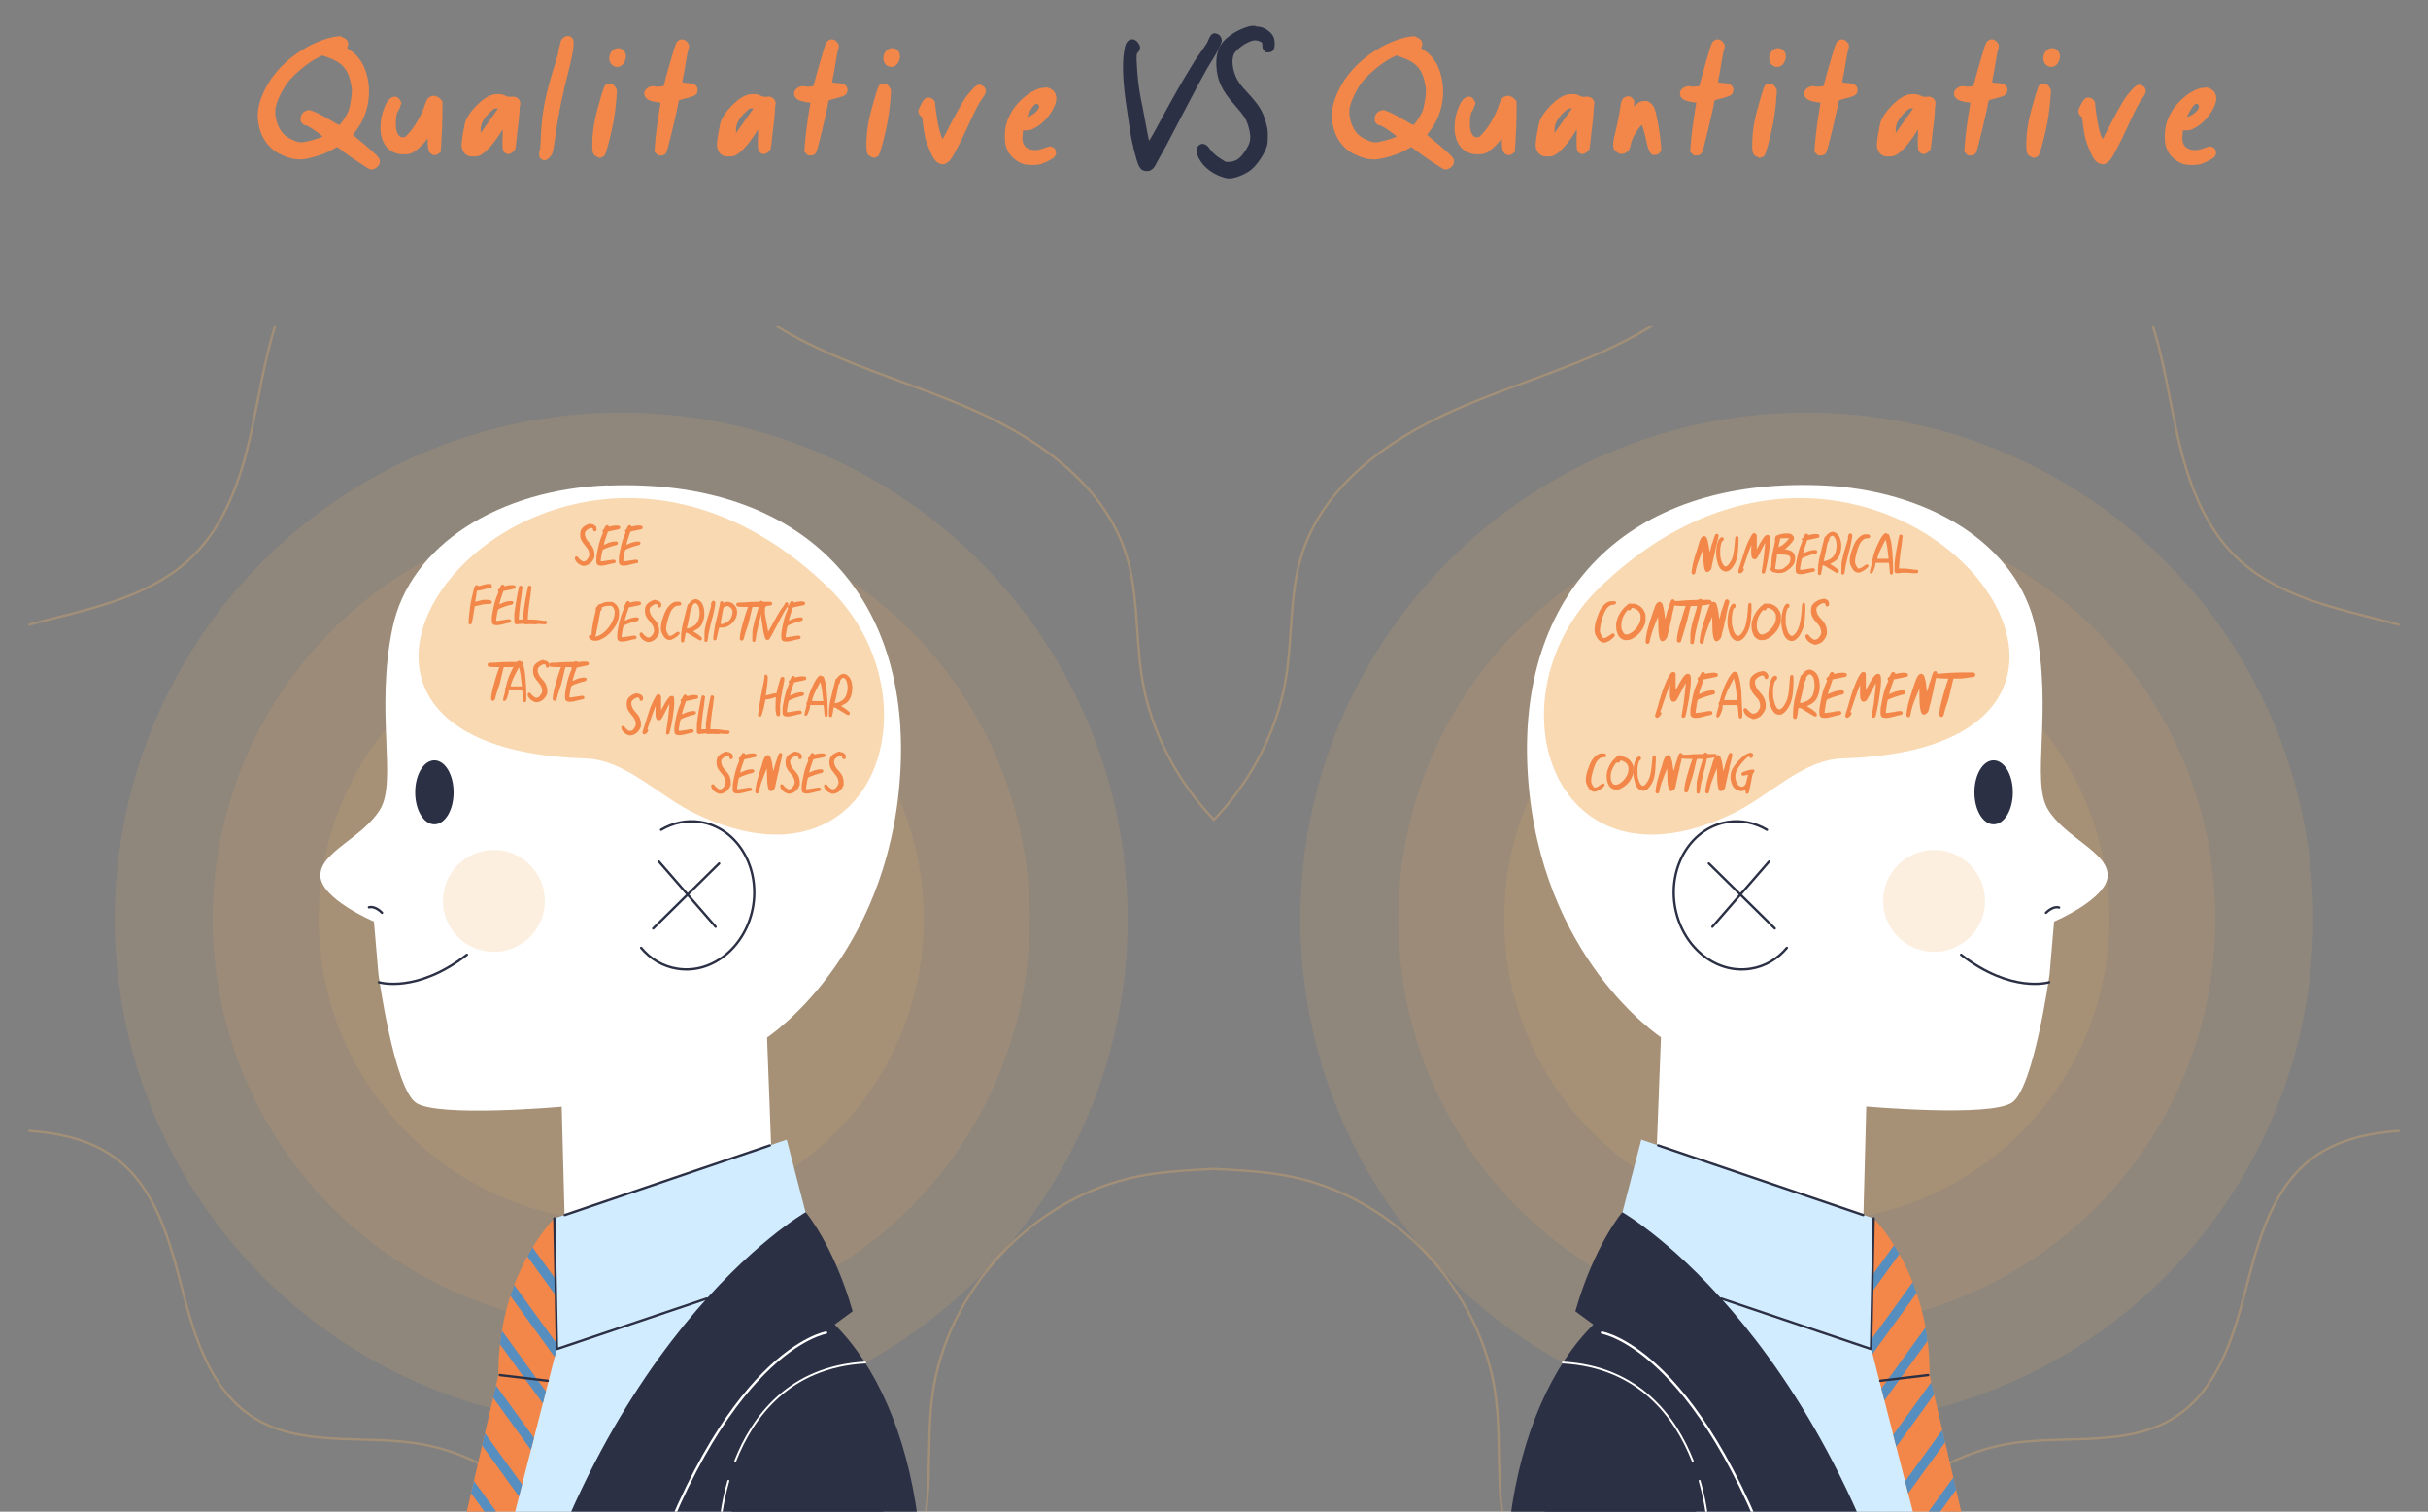
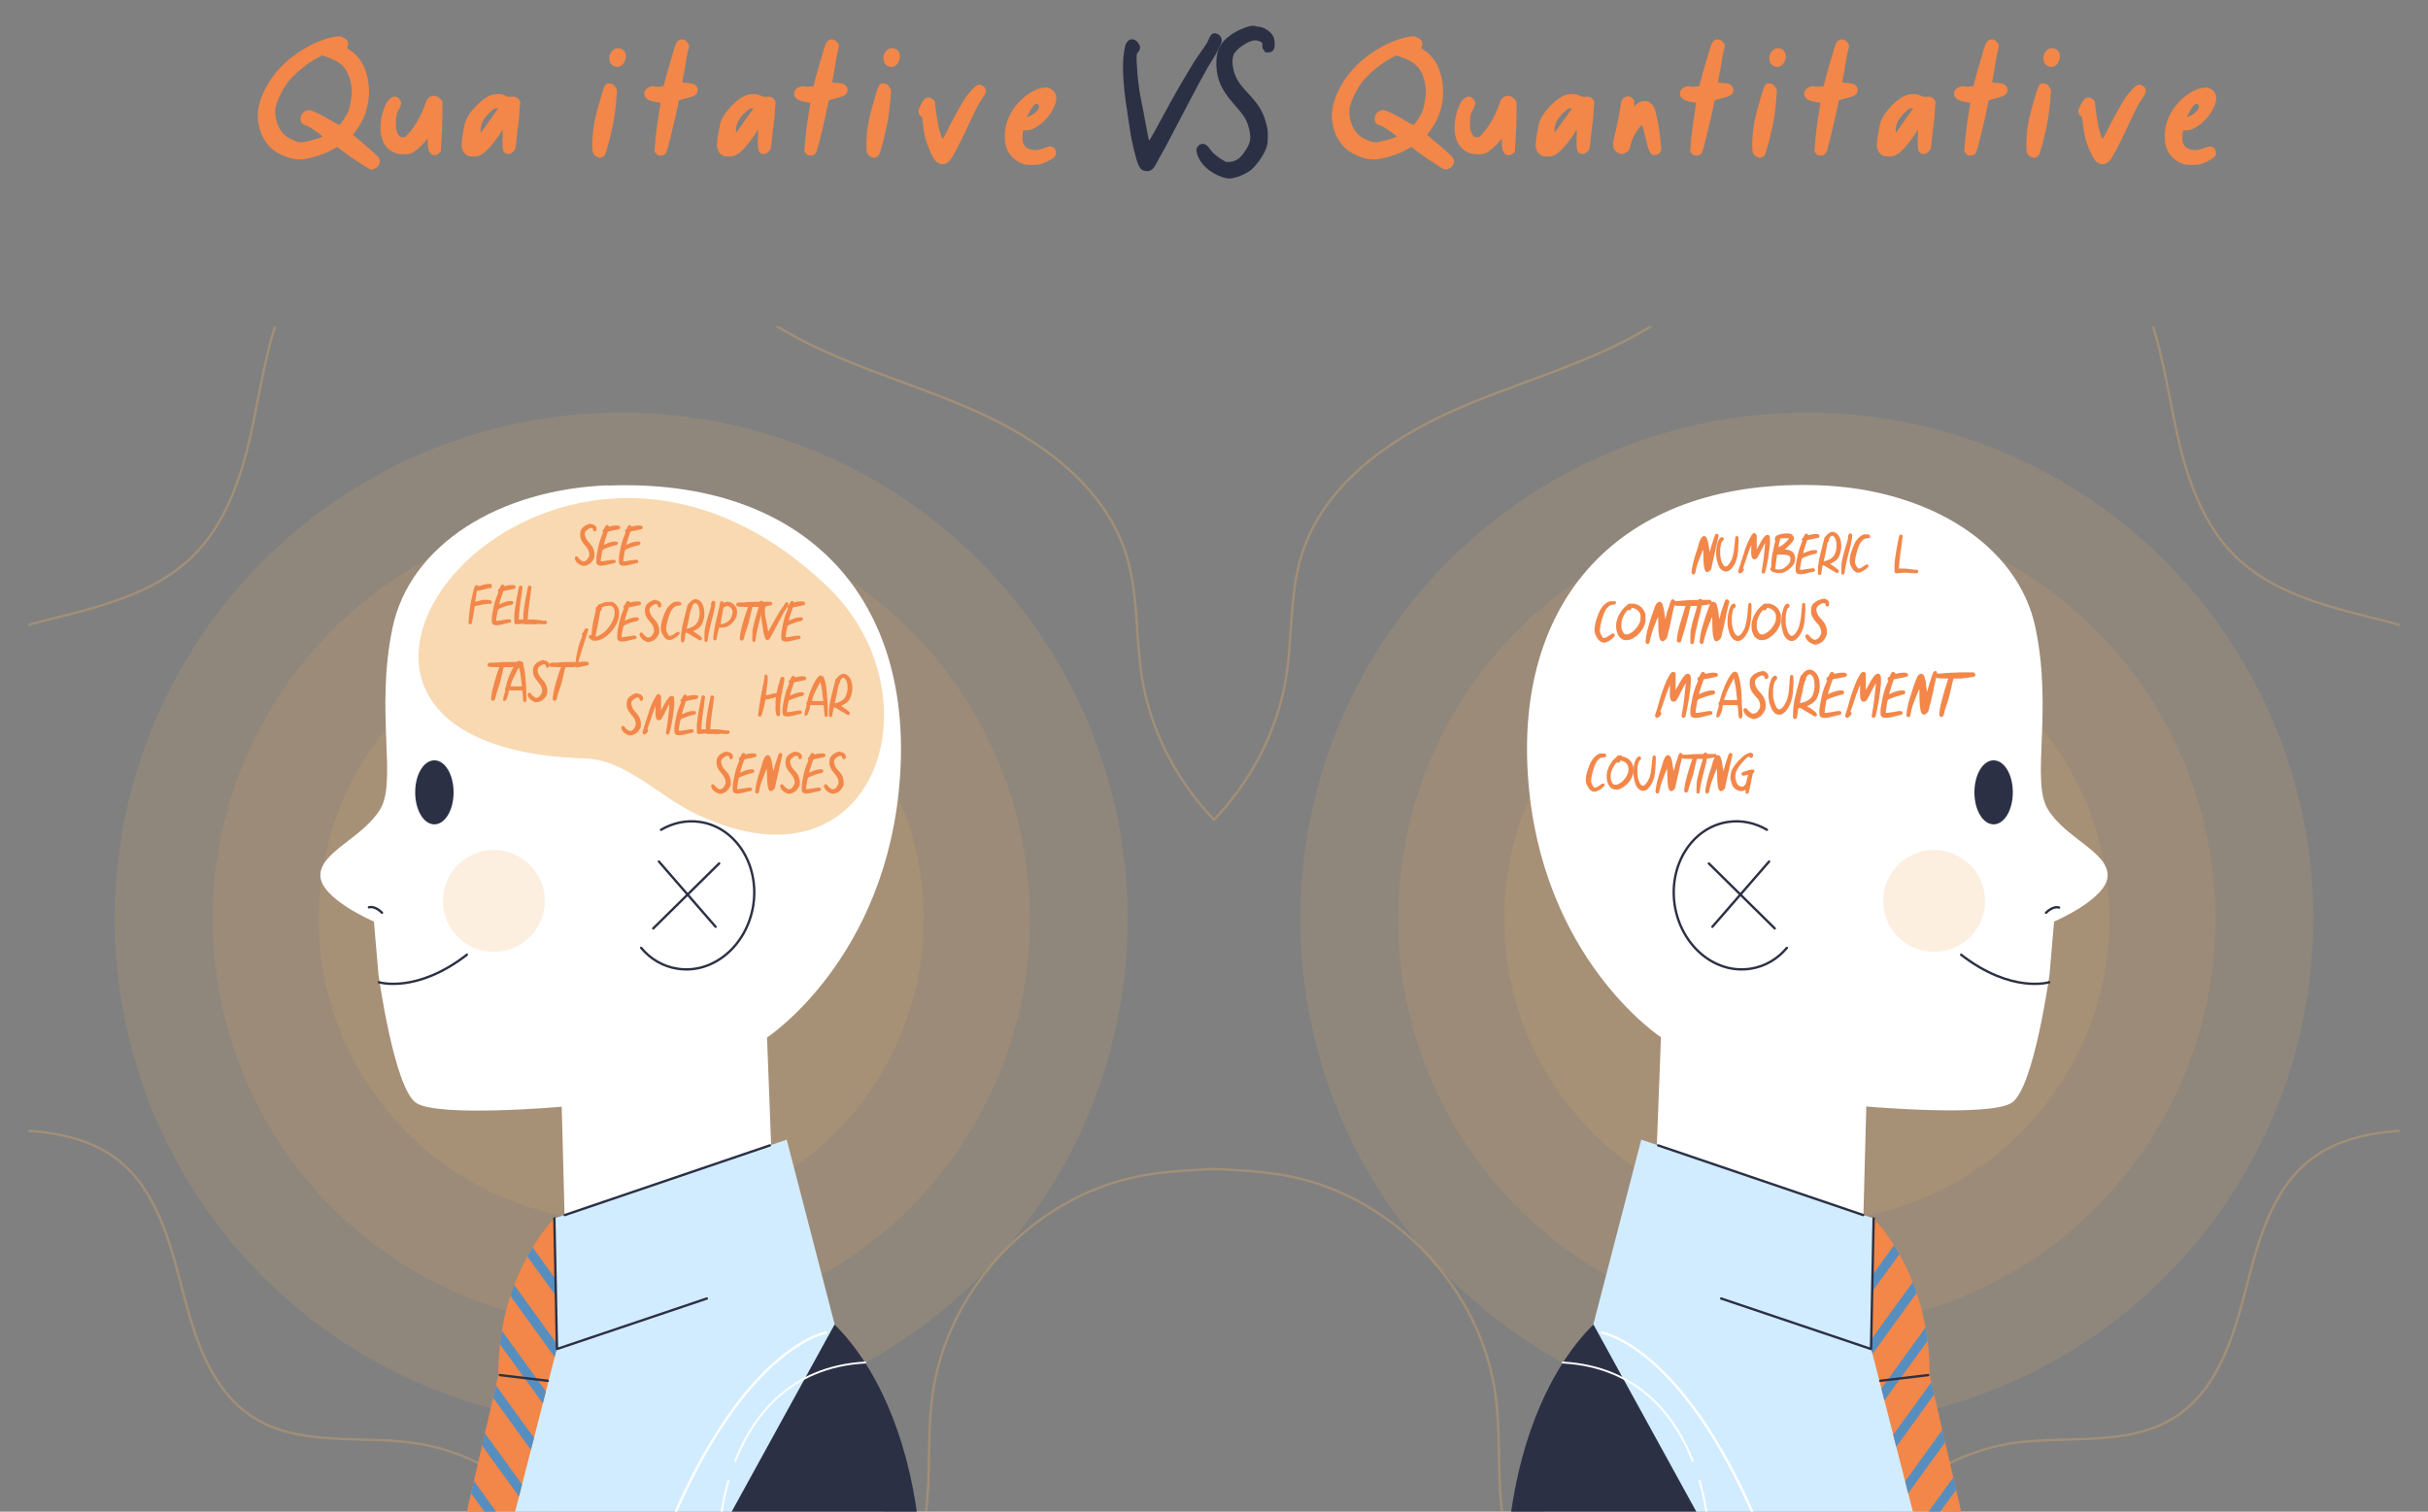
<svg xmlns="http://www.w3.org/2000/svg" version="1.1" viewBox="0 0 1024 637.6">
  <rect x="0" y="0" width="1024" height="637.6" fill="#808080" stroke="none" />
  <defs>
    <style>
      .cls-1 {
        fill: #d2ecff;
      }

      .cls-2 {
        clip-path: url(#clippath-4);
      }

      .cls-3 {
        fill: #fff;
      }

      .cls-4 {
        fill: #568ebf;
      }

      .cls-5, .cls-6, .cls-7, .cls-8, .cls-9 {
        fill: none;
      }

      .cls-6 {
        stroke: #2c3045;
      }

      .cls-6, .cls-7, .cls-8 {
        stroke-linecap: round;
        stroke-linejoin: round;
      }

      .cls-10 {
        opacity: .5;
      }

      .cls-11 {
        clip-path: url(#clippath-1);
      }

      .cls-12 {
        isolation: isolate;
      }

      .cls-13 {
        clip-path: url(#clippath-5);
      }

      .cls-14 {
        clip-path: url(#clippath-3);
      }

      .cls-15 {
        opacity: .7;
      }

      .cls-16, .cls-17 {
        opacity: .2;
      }

      .cls-16, .cls-17, .cls-18 {
        fill: #f2b366;
      }

      .cls-17, .cls-19 {
        mix-blend-mode: multiply;
      }

      .cls-7, .cls-8 {
        stroke: #fff;
      }

      .cls-20 {
        clip-path: url(#clippath-2);
      }

      .cls-21 {
        fill: #2c3045;
      }

      .cls-8 {
        stroke-width: .8px;
      }

      .cls-19 {
        opacity: .3;
      }

      .cls-22 {
        clip-path: url(#clippath);
      }

      .cls-23 {
        fill: #f28749;
      }

      .cls-9 {
        stroke: #f2b366;
        stroke-miterlimit: 10;
      }
    </style>
    <clipPath id="clippath">
      <rect class="cls-5" x="512" y="137.6" width="500" height="500" />
    </clipPath>
    <clipPath id="clippath-1">
      <rect class="cls-5" x="512" y="137.6" width="500" height="500" />
    </clipPath>
    <clipPath id="clippath-2">
      <path class="cls-5" d="M790.2,513.9s23.9,23.4,23.6,66l35.5,153.7h-18l-42.1-164.6,1-55.1Z" />
    </clipPath>
    <clipPath id="clippath-3">
      <rect class="cls-5" x="12" y="137.6" width="500" height="500" transform="translate(524 775.2) rotate(-180)" />
    </clipPath>
    <clipPath id="clippath-4">
      <rect class="cls-5" x="12" y="137.6" width="500" height="500" transform="translate(524 775.2) rotate(-180)" />
    </clipPath>
    <clipPath id="clippath-5">
      <path class="cls-5" d="M233.8,513.9s-23.9,23.4-23.6,66l-35.5,153.7h18s42.1-164.6,42.1-164.6l-1-55.1Z" />
    </clipPath>
  </defs>
  <g class="cls-12">
    <g id="Layer_1">
      <g>
        <g class="cls-19">
          <g class="cls-22">
            <g>
              <path class="cls-9" d="M741.2,65c2.3,30.1-19.7,57.3-45.5,73-25.8,15.7-55.7,23.1-83.2,35.4-27.6,12.3-54.5,31.8-63.5,60.6-5.1,16.4-3.9,34.1-6.5,51.1-6.2,40-35.7,75.6-74,88.9" />
              <path class="cls-9" d="M831.2,66.6c31.9,6.9,60,30,72.8,60.1,7.6,17.8,10,37.4,14.2,56.3s10.8,38.3,24.7,51.8c13.4,13.1,32.1,19.2,50.2,23.9,18.2,4.7,37,8.6,52.9,18.6,15.9,10,28.5,27.8,26.1,46.5" />
              <path class="cls-9" d="M447.5,474.1c12.2,11.5,29.3,16,46,17.7,16.6,1.7,33.5,1.1,50,4.3,44.5,8.6,81.4,47.8,87.3,92.8,2.8,21.5-.7,43.9,6.1,64.5,5.7,17.1,18.6,31.7,35,39.3" />
              <path class="cls-9" d="M777.6,664.1c12.1-29,40.2-50.8,71.3-55.4,23.2-3.4,49,1.7,68.6-11.1,17.6-11.4,24.4-33.3,29.6-53.6,5.2-20.3,11-42.3,27.5-55,16.3-12.5,38.6-12.7,59.1-12.4,14.3.2,28.5.5,42.8.7" />
            </g>
          </g>
        </g>
        <g class="cls-15">
          <circle class="cls-17" cx="762" cy="387.6" r="213.6" />
          <circle class="cls-17" cx="762" cy="387.6" r="172.3" />
          <circle class="cls-17" cx="762" cy="387.6" r="127.6" />
        </g>
        <g class="cls-11">
          <path class="cls-3" d="M767.5,204.7c45.7,1.7,83.7,24.9,91,60.3,7.3,35.3-2.1,64.4,5.2,76.4,7.3,12,25.2,17.9,25.2,27.8s-22.6,19.5-22.6,19.5l-1.9,22.2s-6.6,48-15.9,54.2c-9.4,6.2-61.4,1.6-61.4,1.6l-1.6,60.7h-88.4l3.4-89.9s-50.9-33.3-56.1-110.2c-5.2-76.9,41.6-125.7,123.2-122.6Z" />
          <path class="cls-21" d="M832.7,334.2c0,7.5,3.6,13.5,8.1,13.5s8.1-6,8.1-13.5-3.6-13.5-8.1-13.5-8.1,6-8.1,13.5Z" />
          <path class="cls-8" d="M762.4,256.7s-34.8-13-83.2-6.2" />
          <circle class="cls-16" cx="815.7" cy="380" r="21.5" />
          <path class="cls-3" d="M760.5,373.5c2.6,17.1-7.4,32.8-22.4,35.1-15,2.3-29.2-9.7-31.9-26.8-2.6-17.1,7.4-32.8,22.4-35.1,15-2.3,29.2,9.7,31.9,26.8Z" />
          <line class="cls-6" x1="746.1" y1="363.4" x2="722.2" y2="390.9" />
          <line class="cls-6" x1="720.7" y1="364.2" x2="748.5" y2="391.6" />
          <path class="cls-6" d="M753.6,399.8c-3.9,4.7-9.3,7.9-15.4,8.8-15,2.3-29.2-9.7-31.9-26.8-2.6-17.1,7.4-32.8,22.4-35.1,5.8-.9,11.6.4,16.5,3.3" />
          <path class="cls-6" d="M864.2,414.3s-15.8,4.9-37.1-11.6" />
          <g class="cls-10">
-             <path class="cls-18" d="M777.2,319.9c-17.5.5-31.7,16.7-47.6,23.8-76.4,35.9-103.3-53-52.3-98.4,117.9-109.1,257.1,69.8,100,74.6Z" />
-           </g>
+             </g>
          <path class="cls-6" d="M862.9,385s2.8-3,5.5-2.2" />
          <polygon class="cls-1" points="692.2 480.7 790.2 513.9 842.4 733.6 626.6 733.6 692.2 480.7" />
          <path class="cls-23" d="M790.2,513.9s23.9,23.4,23.6,66l35.5,153.7h-18l-42.1-164.6,1-55.1Z" />
          <line class="cls-6" x1="785.8" y1="512.5" x2="699.3" y2="483.1" />
          <g class="cls-20">
            <rect class="cls-4" x="794" y="720.8" width="75.5" height="4" transform="translate(-241.7 972) rotate(-54.1)" />
            <rect class="cls-4" x="790" y="699.8" width="75.5" height="4" transform="translate(-226.3 960.1) rotate(-54.1)" />
            <rect class="cls-4" x="786" y="678.8" width="75.5" height="4" transform="translate(-211 948.2) rotate(-54.1)" />
            <rect class="cls-4" x="782" y="657.8" width="75.5" height="4" transform="translate(-195.6 936.2) rotate(-54.1)" />
            <rect class="cls-4" x="778" y="636.8" width="75.5" height="4" transform="translate(-180.3 924.3) rotate(-54.1)" />
            <rect class="cls-4" x="774" y="615.8" width="75.5" height="4" transform="translate(-164.9 912.4) rotate(-54.1)" />
            <rect class="cls-4" x="770" y="594.8" width="75.5" height="4" transform="translate(-149.6 900.5) rotate(-54.1)" />
            <rect class="cls-4" x="766" y="573.8" width="75.5" height="4" transform="translate(-134.2 888.6) rotate(-54.1)" />
            <rect class="cls-4" x="762" y="552.8" width="75.5" height="4" transform="translate(-118.9 876.7) rotate(-54.1)" />
            <rect class="cls-4" x="758" y="531.8" width="75.5" height="4" transform="translate(-103.5 864.8) rotate(-54.1)" />
          </g>
          <line class="cls-6" x1="813.2" y1="580" x2="793" y2="582.4" />
          <polyline class="cls-6" points="790.2 513.9 789.1 569 725.9 547.7" />
-           <path class="cls-21" d="M813.7,733.6c-35.6-169.1-129.5-222.3-129.5-222.3,0,0-11.8,13.8-19.8,41.8l7.5,5.5-45.4,175h187.1Z" />
          <path class="cls-21" d="M672,558.6l47.7,86.8,8.8,88.2h-101.8l10.2-92.9c4.7-36.3,17.9-65.1,35.2-82.1Z" />
          <path class="cls-7" d="M675.6,562.1s43.8,6.9,78.6,116.1l52.5,41.1" />
          <line class="cls-7" x1="779.9" y1="698.2" x2="767.1" y2="733.6" />
          <line class="cls-7" x1="720.9" y1="665.7" x2="724.3" y2="733.6" />
          <path class="cls-8" d="M713.9,616.2c-7.2-18.3-22.5-39.7-54.8-41.5" />
          <path class="cls-8" d="M720.2,642.4s-.5-7.7-3.4-17.8" />
        </g>
      </g>
      <g>
        <g class="cls-19">
          <g class="cls-14">
            <g>
              <path class="cls-9" d="M282.8,65c-2.3,30.1,19.7,57.3,45.5,73,25.8,15.7,55.7,23.1,83.2,35.4,27.6,12.3,54.5,31.8,63.5,60.6,5.1,16.4,3.9,34.1,6.5,51.1,6.2,40,35.7,75.6,74,88.9" />
              <path class="cls-9" d="M192.8,66.6c-31.9,6.9-60,30-72.8,60.1-7.6,17.8-10,37.4-14.2,56.3s-10.8,38.3-24.7,51.8c-13.4,13.1-32.1,19.2-50.2,23.9-18.2,4.7-37,8.6-52.9,18.6-15.9,10-28.5,27.8-26.1,46.5" />
              <path class="cls-9" d="M576.5,474.1c-12.2,11.5-29.3,16-46,17.7-16.6,1.7-33.5,1.1-50,4.3-44.5,8.6-81.4,47.8-87.3,92.8-2.8,21.5.7,43.9-6.1,64.5-5.7,17.1-18.6,31.7-35,39.3" />
              <path class="cls-9" d="M246.4,664.1c-12.1-29-40.2-50.8-71.3-55.4-23.2-3.4-49,1.7-68.6-11.1-17.6-11.4-24.4-33.3-29.6-53.6-5.2-20.3-11-42.3-27.5-55-16.3-12.5-38.6-12.7-59.1-12.4-14.3.2-28.5.5-42.8.7" />
            </g>
          </g>
        </g>
        <g class="cls-15">
          <circle class="cls-17" cx="262" cy="387.6" r="213.6" />
          <circle class="cls-17" cx="262" cy="387.6" r="172.3" />
          <circle class="cls-17" cx="262" cy="387.6" r="127.6" />
        </g>
        <g class="cls-2">
          <path class="cls-3" d="M256.5,204.7c-45.7,1.7-83.7,24.9-91,60.3-7.3,35.3,2.1,64.4-5.2,76.4-7.3,12-25.2,17.9-25.2,27.8s22.6,19.5,22.6,19.5l1.9,22.2s6.6,48,15.9,54.3c9.4,6.2,61.4,1.6,61.4,1.6l1.6,60.7h88.4s-3.4-89.9-3.4-89.9c0,0,50.9-33.3,56.1-110.2,5.2-76.9-41.6-125.7-123.2-122.6Z" />
          <path class="cls-21" d="M191.3,334.2c0,7.5-3.6,13.5-8.1,13.5s-8.1-6-8.1-13.5,3.6-13.5,8.1-13.5,8.1,6,8.1,13.5Z" />
          <path class="cls-8" d="M261.6,256.7s34.8-13,83.2-6.2" />
          <circle class="cls-16" cx="208.3" cy="380" r="21.5" />
          <path class="cls-3" d="M263.5,373.5c-2.6,17.1,7.4,32.8,22.4,35.1,15,2.3,29.2-9.7,31.9-26.8,2.6-17.1-7.4-32.8-22.4-35.1-15-2.3-29.2,9.7-31.9,26.8Z" />
          <line class="cls-6" x1="277.9" y1="363.4" x2="301.8" y2="390.9" />
          <line class="cls-6" x1="303.3" y1="364.2" x2="275.5" y2="391.6" />
          <path class="cls-6" d="M270.4,399.8c3.9,4.7,9.3,7.9,15.4,8.8,15,2.3,29.2-9.7,31.9-26.8,2.6-17.1-7.4-32.8-22.4-35.1-5.8-.9-11.6.4-16.5,3.3" />
          <path class="cls-6" d="M159.8,414.3s15.8,4.9,37.1-11.6" />
          <g class="cls-10">
            <path class="cls-18" d="M246.8,319.9c17.5.5,31.7,16.7,47.6,23.8,76.4,35.9,103.3-53,52.3-98.4-117.9-109.1-257.1,69.7-100,74.6Z" />
          </g>
          <path class="cls-6" d="M161.1,385s-2.7-3-5.5-2.3" />
          <polygon class="cls-1" points="331.8 480.7 233.8 513.9 181.6 733.6 397.4 733.6 331.8 480.7" />
          <path class="cls-23" d="M233.8,513.9s-23.9,23.4-23.6,66l-35.5,153.7h18s42.1-164.6,42.1-164.6l-1-55.1Z" />
          <line class="cls-6" x1="238.2" y1="512.5" x2="324.7" y2="483.1" />
          <g class="cls-13">
            <rect class="cls-4" x="190.2" y="685.1" width="4" height="75.5" transform="translate(-387.7 250.4) rotate(-35.9)" />
            <rect class="cls-4" x="194.2" y="664.1" width="4" height="75.5" transform="translate(-374.6 248.8) rotate(-35.9)" />
            <rect class="cls-4" x="198.2" y="643.1" width="4" height="75.5" transform="translate(-361.5 247.1) rotate(-35.9)" />
            <rect class="cls-4" x="202.2" y="622.1" width="4" height="75.5" transform="translate(-348.4 245.5) rotate(-35.9)" />
            <rect class="cls-4" x="206.2" y="601.1" width="4" height="75.5" transform="translate(-335.3 243.8) rotate(-35.9)" />
            <rect class="cls-4" x="210.2" y="580.1" width="4" height="75.5" transform="translate(-322.2 242.2) rotate(-35.9)" />
            <rect class="cls-4" x="214.2" y="559.1" width="4" height="75.5" transform="translate(-309.1 240.5) rotate(-35.9)" />
            <rect class="cls-4" x="218.2" y="538.1" width="4" height="75.5" transform="translate(-296 238.9) rotate(-35.9)" />
            <rect class="cls-4" x="222.2" y="517.1" width="4" height="75.5" transform="translate(-283 237.2) rotate(-35.9)" />
            <rect class="cls-4" x="226.2" y="496.1" width="4" height="75.5" transform="translate(-269.9 235.6) rotate(-35.9)" />
          </g>
          <line class="cls-6" x1="210.8" y1="580" x2="231" y2="582.4" />
          <polyline class="cls-6" points="233.8 513.9 234.9 569 298.1 547.7" />
-           <path class="cls-21" d="M210.3,733.6c35.6-169.1,129.5-222.3,129.5-222.3,0,0,11.8,13.8,19.8,41.8l-7.5,5.5,45.4,175h-187.1Z" />
          <path class="cls-21" d="M352,558.6l-47.7,86.8-8.8,88.2h101.8s-10.2-92.9-10.2-92.9c-4.7-36.3-17.9-65.1-35.2-82.1Z" />
          <path class="cls-7" d="M348.4,562.1s-43.8,6.9-78.6,116.1l-52.5,41.1" />
          <line class="cls-7" x1="244.1" y1="698.2" x2="256.9" y2="733.6" />
          <line class="cls-7" x1="303.1" y1="665.7" x2="299.7" y2="733.6" />
          <path class="cls-8" d="M310.1,616.2c7.2-18.3,22.5-39.7,54.8-41.5" />
          <path class="cls-8" d="M303.8,642.4s.5-7.7,3.4-17.8" />
        </g>
      </g>
      <g>
        <path class="cls-23" d="M677.1,318.1c.3.2.4.5.3.8,0,.3-.4.5-.7.5-.5,0-1.4.2-1.7.3-.4.2-1.2,1-1.6,1.5-.7,1.1-1.6,3.6-2.1,6.1-.2.8-.3,2.2-.2,2.6.1.5.7,1.7,1,2l.3.3h.3c.5,0,1.4-.5,2.3-1.2.7-.5.7-.5,1-.5s.3,0,.4,0c.3.2.4.7.2,1-.1.2-1.2,1.2-1.8,1.5-.6.4-1.3.7-1.8.9-.5,0-.5,0-1,0-.7-.1-1.5-.7-2-1.5-.4-.6-.9-1.6-1-2-.5-1.6,0-4.3,1.2-7.3.3-.7.6-1.4.7-1.6,1-1.9,2.5-3.3,4-3.7.2,0,.7,0,1.2,0,.7,0,.8,0,.9.1Z" />
        <path class="cls-23" d="M683.9,319c1.5.3,2.5.7,3.4,1.6.7.7,1.4,1.9,1.6,2.9,0,.5,0,1.8,0,2.5-.2,1-.9,2.5-1.6,3.5-1.1,1.5-2.8,2.8-4.4,3.4-.6.2-1.8.2-2.3,0-.8-.2-1.6-.8-2-1.5-.3-.5-.7-1.4-.8-2.1-.2-.8-.3-2.5-.1-3.3.2-1.3.9-2.9,1.8-4.3.5-.8,1.5-1.8,2-2.2.2-.2.5-.4.5-.5.1-.2.3-.4.6-.4,0,0,.2,0,.3,0,.3,0,.7,0,1.2.1ZM683.3,321.1c0,.2-.3.4-.4.5-.2.1-.7.2-.9,0-.1,0-.2,0-.5.3-.8.9-1.6,2.5-2,3.8-.1.5-.2.8-.2,1.6,0,1.1,0,1.6.4,2.4.4,1,.8,1.3,1.7,1.3.4,0,.6,0,1.2-.3,1.5-.7,2.7-2,3.6-3.7.4-.8.6-1.6.6-2.6,0-.9-.1-1.3-.6-2.1-.5-.7-1.5-1.3-2.5-1.5,0,0-.1,0-.2,0-.1,0-.2,0-.3.3Z" />
        <path class="cls-23" d="M698.1,318.9c.3.3.3.4.2,2.7-.2,5.1-.6,7.3-2.1,9.6-.7,1.1-1.5,1.9-2.3,2.2-.5.2-1.3.2-1.8,0-.5-.2-.9-.5-1.4-1-.5-.6-.9-1.4-1.2-2.5-.5-1.8-.7-3-.6-5,.1-2.4.7-4.4,1.5-5.3.5-.6,1.1-.7,1.5-.3.2.2.2.3.2.5,0,.4-.1.7-.5.9-.2.1-.3.2-.4.5-.2.5-.5,1.7-.6,2.6,0,.4,0,1.3,0,2,0,1.2,0,1.3.2,2.2.3,1.4.7,2.3,1.2,2.9.6.8,1.3.7,2.1-.2.4-.5,1.1-1.6,1.4-2.3.6-1.4.9-3.4,1.2-6.5.2-2.3.2-2.6.3-2.9.1-.2.3-.3.5-.4,0,0,0,0,.1,0,.1,0,.3,0,.4.2Z" />
        <path class="cls-23" d="M709.6,318c0,.2.1.3,0,.6-.2.7-.5,2.2-.6,2.6,0,.2-.2.8-.3,1.2-.1.4-.3,1-.3,1.4,0,.3-.2,1.1-.4,1.8-.2.7-.4,1.6-.5,2.2-.1.6-.3,1.4-.4,1.8-.1.5-.3,1.1-.3,1.4s-.2.8-.2,1.1c-.3,1-1.5,1.9-2.2,1.5-1.5-.9-1.1-7.5-1.3-9.4,0-.2-1.7,4-2.4,6.1-.3.8-.9,3.3-.9,3.6,0,.4-.4.8-.8.8s-.3,0-.5-.2c-.2-.2-.2-.3-.3-.6,0-.4.3-2.6.6-3.8.3-1.4,1.2-4.4,1.9-6.4.1-.4.3-1,.4-1.3,0-.3.2-.8.3-1,0-.3.2-.7.3-.9.4-1.3,1.1-2,1.8-2,.3,0,.8.3,1,.6,0,.1.2.5.3.7,0,.3.2.7.3,1s.2,1,.3,1.6c0,.6.2,1.5.3,1.9v.9c.1,0,.4-.8.4-.8.1-.4.3-1,.3-1.2,0-.2.2-.8.4-1.3s.4-1.2.5-1.5c.8-2.5.9-2.8,1.5-2.8s.6.2.7.5Z" />
        <path class="cls-23" d="M723.4,317.9c.3.1.5.5.6.8,0,.3-.2.6-.5.7-.3.1-3.6.6-4.8.7-.5,0-1.4,0-2,0-1,0-1.1,0-1.1.1,0,0,0,.4-.2.8-.3,1.3-1.2,5.3-1.5,6.3-.2.6-.6,1.8-.9,2.7-.3.9-.7,2.1-.8,2.7-.1.6-.3,1.1-.4,1.2-.1.2-.4.4-.7.4s-.3,0-.5-.2c-.2-.2-.2-.3-.3-.5,0-.4.1-1.7.3-2.6.3-1.8,1.6-6.4,2.6-9.3l.6-1.6h-1c-1.5,0-3.3-.1-3.5-.2-.4-.2-.6-.8-.4-1.2.2-.4.3-.4,1.3-.4.5,0,1.2,0,1.6,0,1.7-.2,3.5-.3,7.3-.3,1.9,0,2.9,0,3.5,0,.6,0,.7,0,.8,0Z" />
        <path class="cls-23" d="M719.9,317.6c.2.3.2.9.1,1.7-.2,1.4-.8,4.2-1.5,6.6-.9,3.6-1.2,4.9-1.5,7.1-.2,1.2-.2,1.4-.4,1.6-.3.2-.7.2-.9,0l-.2-.2v-1.8c0-1.9,0-2.7.4-4.3.3-1.5.5-2.4,2-7.3.4-1.4.5-1.7.4-1.8-.1-.2,0-.9.2-1.2.2-.4.4-.6.7-.6,0,0,0,0,.1,0,.2,0,.5.1.7.4Z" />
        <path class="cls-23" d="M730.6,318c0,.2.1.3,0,.6-.2.7-.5,2.2-.6,2.6,0,.2-.2.8-.3,1.2-.1.4-.3,1-.3,1.4,0,.3-.2,1.1-.4,1.8s-.4,1.6-.5,2.2c-.1.6-.3,1.4-.4,1.8-.1.5-.3,1.1-.3,1.4s-.2.8-.2,1.1c-.3,1-1.5,1.9-2.2,1.5-1.5-.9-1.1-7.5-1.3-9.4,0-.2-1.7,4-2.4,6.1-.3.8-.9,3.3-.9,3.6,0,.4-.4.8-.8.8s-.3,0-.5-.2c-.2-.2-.2-.3-.3-.6,0-.4.3-2.6.6-3.8.3-1.4,1.2-4.4,1.9-6.4.1-.4.3-1,.4-1.3,0-.3.2-.8.3-1,0-.3.2-.7.3-.9.4-1.3,1.1-2,1.8-2,.3,0,.8.3,1,.6,0,.1.2.5.3.7,0,.3.2.7.3,1s.2,1,.3,1.6c0,.6.2,1.5.3,1.9v.9c.1,0,.4-.8.4-.8.1-.4.3-1,.3-1.2,0-.2.2-.8.4-1.3s.4-1.2.5-1.5c.8-2.5.9-2.8,1.5-2.8s.6.2.7.5Z" />
        <path class="cls-23" d="M739.3,317.9c.1.3.1.6,0,1.1-.2.5-.5.7-.9.7s-.3,0-.4-.2c-.1,0-.2-.2-.2-.3,0-.2-.1-.2-.5,0-.6.4-1.1.8-1.7,1.5-1.7,1.8-2.9,3.5-3.4,4.8-.1.4-.2.7-.3,1.3,0,.8,0,.9,0,1.5.3,1.4.5,2,1,2.6.4.5.8.8,1.5.9.4,0,.5,0,.7,0,.3-.2.7-.5,1-.9.2-.3.2-.3.4-1.1.2-1.1.6-2.3.7-2.7v-.3c.1,0-.2,0-.2,0-1.2.4-1.9.4-2.2.3-.6-.3-.4-1.2.2-1.4.1,0,.6-.2,1.1-.4,1.4-.5,2.7-.8,3.3-.7.4.1.5.3.5.7,0,.3-.2.5-.4.7-.2.1-.2.1-.4.9-.1.4-.3,1.3-.4,1.8,0,.6-.2,1.1-.2,1.2,0,0-.2.9-.4,1.8-.4,1.8-.5,2.5-.6,2.7-.2.3-.7.5-.9.4-.2,0-.4-.3-.4-.5,0-.1,0-.4,0-.6s0-.5,0-.5c0-.1,0-.1-.2,0-.8.5-1.7.6-2.7.3-.8-.2-1.7-.8-2.3-1.6-.6-.8-1.2-2.8-1.2-4.1,0-.6.2-1.8.4-2.5.6-1.7,2.3-3.9,4.4-5.8,1-.9,1.5-1.3,2.6-1.7.6-.3.6-.3,1-.3.6,0,.9.2,1.1.5Z" />
      </g>
      <g>
        <path class="cls-23" d="M681.2,253.5c.3.2.4.6.3.9-.1.3-.4.6-.7.6-.5,0-1.5.2-1.8.4-.4.2-1.3,1-1.7,1.7-.8,1.2-1.8,3.9-2.3,6.7-.2.9-.3,2.4-.2,2.8.1.6.8,1.8,1.1,2.2l.3.3h.4c.5,0,1.5-.6,2.5-1.3.7-.5.8-.6,1.1-.6s.4,0,.5.1c.3.2.4.7.2,1.1-.1.2-1.3,1.3-1.9,1.7-.6.4-1.5.8-2,.9-.5.1-.6.1-1,0-.7-.1-1.6-.8-2.2-1.6-.4-.6-1-1.7-1.1-2.2-.5-1.7,0-4.7,1.3-7.9.3-.7.6-1.5.7-1.7,1.1-2.1,2.7-3.6,4.3-4,.3,0,.8,0,1.3,0,.7,0,.8,0,1,.1Z" />
        <path class="cls-23" d="M688.6,254.5c1.7.3,2.7.8,3.7,1.7.8.8,1.5,2.1,1.7,3.2,0,.6,0,2,0,2.8-.2,1.1-.9,2.7-1.8,3.9-1.2,1.7-3,3.1-4.8,3.7-.6.2-2,.3-2.5.1-.9-.3-1.7-.9-2.2-1.6-.3-.5-.7-1.5-.9-2.2-.2-.9-.3-2.7-.1-3.6.3-1.5,1-3.2,2-4.6.6-.9,1.6-2,2.2-2.4.3-.2.5-.4.6-.5.2-.3.3-.4.7-.4,0,0,.2,0,.3,0,.3,0,.7,0,1.3.1ZM688,256.8c-.1.2-.3.4-.4.5-.2.1-.7.2-1,0-.1,0-.2,0-.5.4-.9,1-1.8,2.7-2.1,4.1-.1.5-.2.8-.2,1.8,0,1.2,0,1.7.5,2.6.5,1.1.9,1.5,1.8,1.4.5,0,.6,0,1.3-.4,1.6-.8,2.9-2.2,3.9-4.1.5-.9.6-1.7.6-2.9,0-1-.1-1.4-.7-2.2-.5-.8-1.6-1.4-2.7-1.6,0,0-.1,0-.2,0-.1,0-.2,0-.3.3Z" />
        <path class="cls-23" d="M706.5,253.4c.1.2.1.3,0,.6-.2.7-.6,2.4-.7,2.8,0,.2-.2.8-.3,1.3-.1.5-.3,1.1-.3,1.5,0,.4-.2,1.2-.4,1.9s-.4,1.8-.5,2.4-.3,1.5-.5,2c-.1.5-.3,1.2-.4,1.6,0,.4-.2.9-.3,1.2-.3,1-1.6,2.1-2.4,1.7-1.7-1-1.2-8.2-1.4-10.2,0-.2-1.9,4.4-2.6,6.7-.3.8-1,3.6-1,3.9,0,.4-.4.8-.9.8s-.3,0-.5-.3c-.2-.2-.3-.3-.3-.7,0-.4.3-2.8.6-4.1.4-1.5,1.3-4.8,2.1-7,.2-.5.4-1.1.5-1.4,0-.3.3-.8.4-1.1,0-.3.3-.7.3-1,.5-1.4,1.2-2.1,2-2.2.3,0,.9.4,1.1.7.1.2.3.5.3.8s.2.8.3,1.1c0,.3.2,1.1.3,1.7s.2,1.6.3,2.1v.9c.1,0,.4-.9.4-.9.1-.5.3-1.1.3-1.3,0-.3.2-.9.4-1.4s.4-1.3.6-1.7c.8-2.8,1-3,1.6-3s.6.2.8.6Z" />
        <path class="cls-23" d="M721.4,253.2c.3.1.6.5.6.8,0,.3-.2.7-.5.8-.3.1-3.9.7-5.2.8-.5,0-1.5,0-2.1,0-1,0-1.2,0-1.2.1,0,0,0,.4-.2.8-.3,1.4-1.4,5.8-1.7,6.9-.2.6-.6,2-.9,3s-.7,2.3-.9,2.9c-.2.6-.3,1.2-.4,1.3-.1.3-.4.4-.8.4s-.4,0-.6-.2c-.2-.2-.3-.3-.3-.5,0-.4.1-1.9.3-2.8.3-1.9,1.8-7,2.8-10.1l.6-1.8h-1.1c-1.6,0-3.5-.1-3.8-.3-.4-.2-.7-.8-.5-1.3.2-.4.4-.5,1.5-.5.6,0,1.3,0,1.7-.1,1.9-.2,3.9-.3,7.9-.4,2.1,0,3.2,0,3.8,0,.6,0,.8,0,.9,0Z" />
        <path class="cls-23" d="M717.7,253c.2.3.3,1,.1,1.8-.2,1.6-.9,4.6-1.6,7.2-1,3.9-1.3,5.4-1.6,7.8-.2,1.3-.2,1.5-.5,1.7-.3.3-.7.2-1,0l-.2-.2v-1.9c0-2.1,0-3,.4-4.7.3-1.7.6-2.6,2.2-8,.4-1.5.5-1.9.5-2-.1-.2,0-.9.2-1.4.2-.4.5-.6.8-.7,0,0,0,0,.1,0,.3,0,.5.1.7.4Z" />
        <path class="cls-23" d="M729.3,253.4c.1.2.1.3,0,.6-.2.7-.6,2.4-.7,2.8,0,.2-.2.8-.3,1.3-.1.5-.3,1.1-.3,1.5,0,.4-.2,1.2-.4,1.9s-.4,1.8-.5,2.4-.3,1.5-.5,2c-.1.5-.3,1.2-.4,1.6,0,.4-.2.9-.3,1.2-.3,1-1.6,2.1-2.4,1.7-1.7-1-1.2-8.2-1.4-10.2,0-.2-1.9,4.4-2.6,6.7-.3.8-1,3.6-1,3.9,0,.4-.4.8-.9.8s-.3,0-.5-.3c-.2-.2-.3-.3-.3-.7,0-.4.3-2.8.6-4.1.4-1.5,1.3-4.8,2.1-7,.2-.5.4-1.1.5-1.4,0-.3.3-.8.4-1.1,0-.3.3-.7.3-1,.5-1.4,1.2-2.1,2-2.2.3,0,.9.4,1.1.7.1.2.3.5.3.8s.2.8.3,1.1c0,.3.2,1.1.3,1.7s.2,1.6.3,2.1v.9c.1,0,.4-.9.4-.9.1-.5.3-1.1.3-1.3,0-.3.2-.9.4-1.4s.4-1.3.6-1.7c.8-2.8,1-3,1.6-3s.6.2.8.6Z" />
        <path class="cls-23" d="M738.4,254.4c.3.3.3.4.3,2.9-.2,5.6-.7,7.9-2.3,10.5-.7,1.2-1.7,2-2.5,2.4-.5.2-1.4.2-1.9,0-.5-.2-1-.5-1.5-1.1-.6-.7-1-1.5-1.3-2.7-.6-1.9-.7-3.3-.6-5.4.2-2.6.8-4.8,1.6-5.8.6-.7,1.2-.8,1.6-.3.2.2.2.3.2.6,0,.5-.1.8-.5.9-.2.1-.3.2-.5.6-.2.6-.5,1.9-.6,2.9,0,.5,0,1.4,0,2.2,0,1.3,0,1.4.3,2.4.4,1.6.7,2.5,1.3,3.1.7.9,1.4.8,2.3-.2.5-.5,1.2-1.7,1.5-2.5.6-1.5,1-3.7,1.3-7.1.2-2.5.2-2.9.3-3.1.1-.2.3-.4.5-.4,0,0,.1,0,.2,0,.2,0,.3,0,.5.2Z" />
        <path class="cls-23" d="M745.7,254.5c1.7.3,2.7.8,3.7,1.7.8.8,1.5,2.1,1.7,3.2,0,.6,0,2,0,2.8-.2,1.1-.9,2.7-1.8,3.9-1.2,1.7-3,3.1-4.8,3.7-.6.2-2,.3-2.5.1-.9-.3-1.7-.9-2.2-1.6-.3-.5-.7-1.5-.9-2.2-.2-.9-.3-2.7-.1-3.6.3-1.5,1-3.2,2-4.6.6-.9,1.6-2,2.2-2.4.3-.2.5-.4.6-.5.2-.3.3-.4.7-.4,0,0,.2,0,.3,0,.3,0,.7,0,1.3.1ZM745.1,256.8c-.1.2-.3.4-.4.5-.2.1-.7.2-1,0-.1,0-.2,0-.5.4-.9,1-1.8,2.7-2.1,4.1-.1.5-.2.8-.2,1.8,0,1.2,0,1.7.5,2.6.5,1.1.9,1.5,1.8,1.4.5,0,.6,0,1.3-.4,1.6-.8,2.9-2.2,3.9-4.1.5-.9.6-1.7.6-2.9,0-1-.1-1.4-.7-2.2-.5-.8-1.6-1.4-2.7-1.6,0,0-.1,0-.2,0-.1,0-.2,0-.3.3Z" />
        <path class="cls-23" d="M761.1,254.4c.3.3.3.4.3,2.9-.2,5.6-.7,7.9-2.3,10.5-.7,1.2-1.7,2-2.5,2.4-.5.2-1.4.2-1.9,0-.5-.2-1-.5-1.5-1.1-.6-.7-1-1.5-1.3-2.7-.6-1.9-.7-3.3-.6-5.4.2-2.6.8-4.8,1.6-5.8.6-.7,1.2-.8,1.6-.3.2.2.2.3.2.6,0,.5-.1.8-.5.9-.2.1-.3.2-.5.6-.2.6-.5,1.9-.6,2.9,0,.5,0,1.4,0,2.2,0,1.3,0,1.4.3,2.4.4,1.6.7,2.5,1.3,3.1.7.9,1.4.8,2.3-.2.5-.5,1.2-1.7,1.5-2.5.6-1.5,1-3.7,1.3-7.1.2-2.5.2-2.9.3-3.1.1-.2.3-.4.5-.4,0,0,.1,0,.2,0,.2,0,.3,0,.5.2Z" />
        <path class="cls-23" d="M768.9,252.5c.7,0,1.2.2,1.7.5.6.4.8.9.8,1.7,0,.8-.2,1.1-.8,1.1s-.3,0-.5-.2-.2-.3-.2-.6c0-.4,0-.4-.3-.5-.2,0-.4-.1-.6-.1-.9,0-2.5,1.2-2.8,1.9-.2.6-.2,1.1,0,1.8.3,1.1.7,1.7,1.7,2.8,1.6,1.7,2,2.5,2.4,3.9.2.8.2,1,.2,1.7,0,.5,0,1-.1,1.2-.2,1-1.2,2.4-2,3.1-.8.6-2,1.1-2.8,1.1-.2,0-.5,0-.8-.2-1.6-.5-2.9-1.6-3.3-2.9-.2-.5-.1-.8.1-1,.4-.4,1-.3,1.4.3.3.5.9,1,1.5,1.4l.5.3h.5c.8-.1,1.3-.4,1.9-1.3.8-1.1.9-1.7.5-3-.3-1.1-.5-1.5-1.9-3-1.5-1.7-2.2-3.1-2.2-4.8,0-1.4.2-2.4,1-3.1.7-.7,1.6-1.3,2.8-1.7.4-.1.6-.2.9-.2,0,0,.2,0,.4,0Z" />
      </g>
      <g>
        <path class="cls-23" d="M705.9,283.4c.3,0,.8.5.8.8,0,.4,0,2.5,0,4.7,0,1.2,0,2.1,0,2.1s.3-.6.7-1.2c1.9-3.6,3-5.2,3.9-5.5.3-.1.9-.2,1.1,0,.3.2.5.5.6.9,0,.4.2,1.6.1,2.6,0,1-.4,4.5-.8,7-.4,2.4-1.3,6.9-1.5,7.4-.3.7-1.4.8-1.6,0,0-.2,0-.7.4-2.7.3-1.6.6-3.4.7-4.8.4-3.2.7-6.5.6-6.5s-1.5,2.8-2.3,4.3c-.7,1.5-1.4,2.7-1.7,3-.4.4-1.1.6-1.6.4-.3-.1-.6-.5-.8-1-.3-.7-.3-2.2-.2-4.7v-1.3s-.3.7-.3.7c-.6,1.4-1.5,3.7-2.4,6.6-.5,1.6-1.1,3.2-1.2,3.5-.2.4-.2.6-.1.6.2,0,.4.4.4.6,0,.4-.6,1.2-1.3,1.7-.4.2-.8.3-1,0-.5-.3-.5-.7,0-2.2.5-1.3.8-2.5,1.5-5,1.1-3.8,1.9-5.8,3-8.4.8-1.7,1.6-3,2-3.3.2-.2.5-.3.7-.3,0,0,.2,0,.3,0Z" />
        <path class="cls-23" d="M719.3,284c0,0,0,.2,0,.2,0,0,.4,0,.9-.2,1.6-.3,3.2-.4,3.8-.1.6.2.7.9.3,1.3-.3.3,0,.2-4,1-.5.1-1.2.2-1.4.3h-.4c0,.1-.2.7-.2.7-.6,1.6-1.2,3.6-1.5,4.5-.1.6-.3,1.1-.2,1.1s.4-.2.8-.4c1.6-.7,3.3-1.2,4.6-1.2.7,0,1,0,1.2.4.2.2.2.7,0,.9-.1.2-.5.5-.9.5-.8.1-5.1,1.5-5.8,1.9-.6.3-.6.3-.9,2.1-.3,1.6-.5,3.5-.5,3.6,0,.2,1.5,0,3.4-.3,1.7-.4,2.9-.5,3.3-.3.4.2.5.7.3,1.1-.2.3-.4.4-.9.5-.7.1-1.8.4-2.5.6-.8.2-2.4.6-3,.6-.3,0-.7,0-.9,0-.9-.1-1.1-.2-1.4-.5-.5-.5-.5-.7-.5-2.2,0-1.3.1-1.9.5-3.8.6-3.5,1.2-5.7,2.4-8.3l.4-.9-.2-.3c-.3-.5,0-1.1.5-1.3.2,0,.2-.1.3-.3,0-.1.2-.4.3-.7.2-.2.3-.4.3-.5,0-.2.5-.6.7-.6,0,0,.1,0,.2,0,.4,0,.8.4.8.8Z" />
        <path class="cls-23" d="M732.6,283.5c.5.7,1.2,3.4,1.5,5.6.3,1.9.4,3.5.5,7,0,1.2.1,2.9.2,3.8.1,2.4,0,2.8-.4,3.1-.3.1-.5.1-.7,0-.3-.2-.4-.4-.5-1.4,0-1.1-.4-4.1-.4-4.2,0,0-.1,0-.6,0-.8,0-3.9,0-4.8,0-.4,0-.8,0-.8,0s0,.2-.1.5c-.1.4-.1.5,0,.6.1.3-.8,2.7-1.1,3.2-.4.8-.9,1.1-1.4.8-.5-.3.4-3,.8-4.4.2-.7.2-.7,0-1-.1-.4,0-.6.2-.9.2-.2.2-.3.4-1,.5-2,1.1-3.7,1.9-5.7,1.2-2.8,2.3-4.6,3.2-5.6.4-.4.6-.5,1-.6,0,0,.1,0,.2,0,.4,0,.7.2.9.5ZM730.8,287c-.6,1-2.1,4-2.5,4.9-.3.8-.9,2.4-1.1,3v.4c-.1,0,2.6,0,2.6,0h2.8v-.3c-.4-4.3-.7-6.4-1.3-8.6v-.3c0,0-.5.8-.5.8Z" />
        <path class="cls-23" d="M743.2,283c.7,0,1.2.2,1.7.6.6.5.9.9.9,1.7,0,.8-.3,1.1-.9,1.1s-.3,0-.5-.2c-.2-.2-.2-.3-.3-.6,0-.4,0-.4-.3-.5-.2,0-.4-.2-.6-.2-.9,0-2.6,1.2-2.9,2-.2.6-.2,1.2,0,1.9.3,1.1.7,1.8,1.7,2.9,1.6,1.8,2.1,2.6,2.5,4.1.2.8.2,1,.2,1.8,0,.5,0,1-.1,1.3-.3,1-1.3,2.5-2.1,3.2-.8.6-2.1,1.2-2.9,1.2-.2,0-.5,0-.8-.2-1.7-.6-3-1.7-3.4-3.1-.2-.5-.1-.8.1-1.1.4-.4,1-.3,1.4.3.4.5.9,1,1.6,1.5l.6.3h.5c.8-.1,1.4-.4,2-1.3.8-1.2.9-1.8.6-3.1-.3-1.2-.5-1.5-2-3.1-1.6-1.8-2.2-3.2-2.3-5,0-1.5.2-2.5,1-3.3.7-.8,1.7-1.4,2.9-1.8.4-.1.6-.2.9-.2.1,0,.2,0,.4,0Z" />
        <path class="cls-23" d="M756.1,284.9c.3.3.3.4.3,3-.2,5.8-.7,8.2-2.4,10.9-.8,1.2-1.7,2.1-2.6,2.5-.6.2-1.4.2-2,0-.6-.2-1-.5-1.5-1.2-.6-.7-1-1.6-1.4-2.8-.6-2-.8-3.4-.6-5.7.2-2.7.8-5,1.7-6,.6-.7,1.2-.8,1.7-.3.2.2.2.3.2.6,0,.5-.2.8-.5,1-.2.1-.3.2-.5.6-.3.6-.6,2-.7,3,0,.5,0,1.4,0,2.3,0,1.3,0,1.5.3,2.5.4,1.6.8,2.6,1.3,3.3.7.9,1.5.8,2.4-.2.5-.5,1.2-1.8,1.6-2.6.7-1.6,1.1-3.8,1.3-7.4.2-2.6.2-3,.3-3.3.1-.2.3-.4.6-.4,0,0,.1,0,.2,0,.2,0,.3,0,.5.2Z" />
        <path class="cls-23" d="M763.8,282.6c.8,0,1.9.9,2.5,1.8,1.3,2,1.6,5.9.5,8.8-.7,2.1-1.8,3.3-4,4.3-.6.3-.8.4-.7.4,0,0,.4.2.7.4,1.3.7,3.2,2.2,3.4,2.7,0,.1.1.3.1.5,0,.2,0,.3-.2.5s-.3.2-.6.2-.2,0-3.9-2.2c-2.1-1.3-2.2-1.4-2.7-1.4h-.4s-.2,1.1-.2,1.1c0,.6-.2,1.5-.3,2-.1,1-.3,1.3-.6,1.5-.3.1-.4.1-.7,0-.4-.2-.5-.4-.5-1.6,0-1.9.2-3.9.5-5.8.2-1.2,2.5-10.2,2.7-10.6.1-.3.4-.6.6-.6s.2-.1.2-.3c.4-.6,1.1-1.3,1.8-1.6.4-.2,1-.3,1.4-.3,0,0,.1,0,.2,0ZM762.2,285.1c-.5.4-.5.6-.5,1.1s0,.5-.2.7c-.1.1-.2.3-.2.3s0,.3-.2.4c-.1.3-.2.7-.5,2-.4,2.1-.4,2.2-1,4.6-.6,2.4-.5,2.2-.4,2.3.2,0,.4,0,1.2-.2.7-.2,1.5-.5,2.4-1.1,1.3-.9,1.9-1.9,2.3-4.1.3-1.5.2-3.6-.2-4.9-.2-.7-.5-1-.9-1.4-.3-.3-.4-.4-.6-.4-.3,0-.8.2-1.2.6Z" />
        <path class="cls-23" d="M773.7,284c0,0,0,.2,0,.2,0,0,.4,0,.9-.2,1.6-.3,3.2-.4,3.8-.1.6.2.7.9.3,1.3-.3.3,0,.2-4,1-.5.1-1.2.2-1.4.3h-.4c0,.1-.2.7-.2.7-.6,1.6-1.2,3.6-1.5,4.5-.1.6-.3,1.1-.2,1.1s.4-.2.8-.4c1.6-.7,3.3-1.2,4.6-1.2.7,0,1,0,1.2.4.2.2.2.7,0,.9-.1.2-.5.5-.9.5-.8.1-5.1,1.5-5.8,1.9-.6.3-.6.3-.9,2.1-.3,1.6-.5,3.5-.5,3.6,0,.2,1.5,0,3.4-.3,1.7-.4,2.9-.5,3.3-.3.4.2.5.7.3,1.1-.2.3-.4.4-.9.5-.7.1-1.8.4-2.5.6-.8.2-2.4.6-3,.6-.3,0-.7,0-.9,0-.9-.1-1.1-.2-1.4-.5-.5-.5-.5-.7-.5-2.2,0-1.3.1-1.9.5-3.8.6-3.5,1.2-5.7,2.4-8.3l.4-.9-.2-.3c-.3-.5,0-1.1.5-1.3.2,0,.2-.1.3-.3,0-.1.2-.4.3-.7.2-.2.3-.4.3-.5,0-.2.5-.6.7-.6,0,0,.1,0,.2,0,.4,0,.8.4.8.8Z" />
        <path class="cls-23" d="M786.1,283.4c.3,0,.8.5.8.8,0,.4,0,2.5,0,4.7,0,1.2,0,2.1,0,2.1s.3-.6.7-1.2c1.9-3.6,3-5.2,3.9-5.5.3-.1.9-.2,1.1,0,.3.2.5.5.6.9,0,.4.2,1.6.1,2.6,0,1-.4,4.5-.8,7-.4,2.4-1.3,6.9-1.5,7.4-.3.7-1.4.8-1.6,0,0-.2,0-.7.4-2.7.3-1.6.6-3.4.7-4.8.4-3.2.7-6.5.6-6.5s-1.5,2.8-2.3,4.3c-.7,1.5-1.4,2.7-1.7,3-.4.4-1.1.6-1.6.4-.3-.1-.6-.5-.8-1-.2-.7-.3-2.2-.2-4.7v-1.3s-.3.7-.3.7c-.6,1.4-1.5,3.7-2.4,6.6-.5,1.6-1.1,3.2-1.2,3.5-.2.4-.2.6-.1.6.2,0,.4.4.4.6,0,.4-.6,1.2-1.3,1.7-.4.2-.8.3-1,0-.5-.3-.5-.7,0-2.2.5-1.3.8-2.5,1.5-5,1.1-3.8,1.9-5.8,3-8.4.8-1.7,1.6-3,2-3.3.2-.2.5-.3.7-.3,0,0,.2,0,.3,0Z" />
        <path class="cls-23" d="M799.5,284c0,0,0,.2,0,.2,0,0,.4,0,.9-.2,1.6-.3,3.2-.4,3.8-.1.6.2.7.9.3,1.3-.3.3,0,.2-4,1-.5.1-1.2.2-1.4.3h-.4c0,.1-.2.7-.2.7-.6,1.6-1.2,3.6-1.5,4.5-.1.6-.3,1.1-.2,1.1s.4-.2.8-.4c1.6-.7,3.3-1.2,4.6-1.2.7,0,1,0,1.2.4.2.2.2.7,0,.9-.1.2-.5.5-.9.5-.8.1-5.1,1.5-5.8,1.9-.6.3-.6.3-.9,2.1-.3,1.6-.5,3.5-.5,3.6,0,.2,1.5,0,3.4-.3,1.7-.4,2.9-.5,3.3-.3.4.2.5.7.3,1.1-.2.3-.4.4-.9.5-.7.1-1.8.4-2.5.6-.8.2-2.4.6-3,.6-.3,0-.7,0-.9,0-.9-.1-1.1-.2-1.4-.5-.5-.5-.5-.7-.5-2.2,0-1.3.1-1.9.5-3.8.6-3.5,1.2-5.7,2.4-8.3l.4-.9-.2-.3c-.3-.5,0-1.1.5-1.3.2,0,.2-.1.3-.3,0-.1.2-.4.3-.7.2-.2.3-.4.3-.5,0-.2.5-.6.7-.6,0,0,.1,0,.2,0,.4,0,.8.4.8.8Z" />
        <path class="cls-23" d="M816.9,283.9c.1.3.1.4,0,.6-.2.8-.6,2.5-.7,2.9,0,.3-.2.9-.3,1.3-.1.5-.3,1.2-.3,1.5s-.2,1.3-.4,2c-.2.7-.4,1.9-.6,2.5-.1.6-.3,1.6-.5,2.1s-.3,1.3-.4,1.6-.2.9-.3,1.2c-.3,1.1-1.7,2.2-2.5,1.7-1.7-1-1.3-8.5-1.4-10.7,0-.2-2,4.6-2.8,6.9-.3.9-1,3.8-1,4.1,0,.5-.4.9-.9.9s-.3,0-.5-.3-.3-.3-.3-.7c0-.5.4-2.9.7-4.3.4-1.6,1.4-5,2.2-7.2.2-.5.4-1.1.5-1.5.1-.3.3-.9.4-1.1.1-.3.3-.8.4-1,.5-1.4,1.2-2.2,2.1-2.2.3,0,.9.4,1.1.7.1.2.3.5.3.8,0,.3.2.8.3,1.1s.3,1.1.3,1.8.2,1.7.3,2.2v1c.1,0,.4-.9.4-.9.1-.5.3-1.1.4-1.4s.2-.9.4-1.4c.2-.5.5-1.3.6-1.8.9-2.9,1-3.2,1.7-3.2s.7.2.8.6Z" />
        <path class="cls-23" d="M832.5,283.7c.3.2.6.5.6.9,0,.3-.2.7-.5.8-.3.1-4.1.7-5.4.8-.6,0-1.6,0-2.2,0-1.1,0-1.2,0-1.2.1,0,0,0,.5-.2.9-.3,1.5-1.4,6-1.7,7.2-.2.7-.6,2-1,3.1-.4,1.1-.8,2.4-.9,3.1-.2.6-.3,1.2-.4,1.3-.1.3-.5.5-.8.5s-.4,0-.6-.3c-.2-.2-.3-.3-.3-.6,0-.4.1-2,.3-2.9.4-2,1.8-7.3,2.9-10.5l.6-1.9h-1.1c-1.7,0-3.7-.1-4-.3-.5-.2-.7-.9-.5-1.3.2-.4.4-.5,1.5-.5.6,0,1.4,0,1.8-.1,2-.2,4-.3,8.2-.4,2.1,0,3.3,0,4,0,.7,0,.8,0,.9,0Z" />
      </g>
      <g>
        <path class="cls-23" d="M724.8,225.6c0,.2.1.3,0,.6-.2.7-.5,2.2-.6,2.6,0,.2-.2.8-.3,1.2-.1.4-.3,1-.3,1.4,0,.3-.2,1.1-.4,1.8-.2.7-.4,1.6-.5,2.2-.1.6-.3,1.4-.4,1.8-.1.5-.3,1.1-.3,1.4,0,.3-.2.8-.2,1.1-.3,1-1.5,1.9-2.2,1.5-1.5-.9-1.1-7.5-1.3-9.4,0-.2-1.7,4-2.4,6.1-.3.8-.9,3.3-.9,3.6,0,.4-.4.8-.8.8s-.3,0-.5-.2c-.2-.2-.2-.3-.3-.6,0-.4.3-2.6.6-3.8.3-1.4,1.2-4.4,1.9-6.4.1-.4.3-1,.4-1.3,0-.3.2-.8.3-1,0-.3.2-.7.3-.9.4-1.3,1.1-2,1.8-2,.3,0,.8.3,1,.6,0,.1.2.5.3.7,0,.3.2.7.3,1,0,.3.2,1,.3,1.6s.2,1.5.3,1.9v.9c.1,0,.4-.8.4-.8.1-.4.3-1,.3-1.2,0-.2.2-.8.4-1.3.2-.5.4-1.2.5-1.5.8-2.5.9-2.8,1.5-2.8s.6.2.7.5Z" />
        <path class="cls-23" d="M733,226.4c.3.3.3.4.2,2.7-.2,5.1-.6,7.3-2.1,9.6-.7,1.1-1.5,1.9-2.3,2.2-.5.2-1.3.2-1.8,0-.5-.2-.9-.5-1.4-1-.5-.6-.9-1.4-1.2-2.5-.5-1.8-.7-3-.6-5,.1-2.4.7-4.4,1.5-5.3.5-.6,1.1-.7,1.5-.3.2.2.2.3.2.5,0,.4-.1.7-.5.9-.2.1-.3.2-.4.5-.2.5-.5,1.7-.6,2.6,0,.4,0,1.3,0,2,0,1.2,0,1.3.2,2.2.3,1.4.7,2.3,1.2,2.9.6.8,1.3.7,2.1-.2.4-.5,1.1-1.6,1.4-2.3.6-1.4.9-3.4,1.2-6.5.2-2.3.2-2.6.3-2.9.1-.2.3-.3.5-.4,0,0,0,0,.1,0,.1,0,.3,0,.4.2Z" />
        <path class="cls-23" d="M740.2,225.1c.3,0,.7.5.7.7,0,.3,0,2.2,0,4.1,0,1,0,1.9,0,1.8,0,0,.3-.5.6-1.1,1.7-3.2,2.6-4.5,3.4-4.9.3-.1.8-.1,1,0,.2.1.5.4.5.8,0,.3.1,1.4.1,2.3,0,.9-.4,3.9-.7,6.1-.3,2.1-1.2,6.1-1.4,6.5-.3.7-1.2.7-1.4,0,0-.1,0-.6.3-2.4.2-1.4.5-3,.6-4.2.3-2.8.6-5.7.5-5.7s-1.3,2.4-2,3.8c-.6,1.3-1.3,2.4-1.5,2.6-.3.4-1,.5-1.4.3-.3-.1-.6-.5-.7-.8-.2-.6-.3-1.9-.2-4.1v-1.1s-.2.6-.2.6c-.5,1.2-1.3,3.2-2.1,5.8-.5,1.4-.9,2.8-1,3-.1.4-.2.5-.1.5.1,0,.3.3.3.5,0,.4-.5,1.1-1.2,1.5-.3.2-.7.2-.9,0-.4-.3-.4-.6,0-1.9.4-1.2.7-2.2,1.4-4.4,1-3.3,1.6-5.1,2.7-7.4.7-1.5,1.4-2.6,1.7-2.9.2-.2.4-.2.7-.3,0,0,.2,0,.2,0Z" />
        <path class="cls-23" d="M755.9,225.8c.5.3.7.7.7,1.2,0,.6-.2,1-1.4,2.4-.7.8-1.4,1.4-2.1,2l-.5.3h.4c.6.1,1.3.3,1.9.5,1.4.5,2.2,1.7,2.2,3.3,0,.7-.2,1.7-.4,2.1-.2.4-.7,1.1-1,1.4-.6.7-2.1,1.8-2.9,2.2-.6.3-1.4.5-1.9.5-.2,0-.5,0-.6,0-.1,0-.4,0-.7,0-.2,0-.7-.1-.9-.2-.3,0-.6-.2-.8-.2h-.3s-.5-.5-.5-.5c-.5-.5-.5-.5-.5-.8s0-.3.2-.5c.2-.2.2-.2.2-.7,0-.6.1-2.3.2-3.2.1-1.2.6-3.4,1.2-6.2.3-1.2.3-1.4.2-1.5-.1-.2-.1-.4,0-.9.1-.4.3-.8.5-1,0,0,.3-.1.5-.2.2,0,.5-.2.7-.3.6-.2,1.3-.4,2.5-.5.4,0,.7,0,1,0,.9,0,1.5.2,2.1.5ZM749.4,234.7c-.2,1.3-.8,5.2-.7,5.3,0,0,.2,0,.4.1.6.2,1.6.1,2.2,0,.3,0,.6-.2.8-.3.5-.3,1.3-.9,1.9-1.5.8-.8,1.1-1.5,1.1-2.6,0-.9-.3-1.3-1.4-1.6-.5-.1-.6-.1-2.4-.2h-1.8s-.2.8-.2.8ZM752.7,227c-1.2,0-1.8.1-2,.3,0,0,0,.1,0,.3,0,.3,0,.5-.1.7-.1.1-.2.4-.3,1.2,0,.6-.2,1.1-.2,1.2s0,.1,0,.1.3-.1.6-.3c1.2-.6,2.1-1.4,3.1-2.5.3-.4.6-.7.7-.8,0-.1-.2-.2-1-.2-.2,0-.5,0-.9,0Z" />
        <path class="cls-23" d="M762.8,225.6c0,0,0,.1,0,.1,0,0,.4,0,.8-.2,1.4-.3,2.8-.3,3.3-.1.5.2.6.8.3,1.2-.2.2,0,.2-3.5.9-.5,0-1,.2-1.2.3h-.3c0,.1-.2.6-.2.6-.5,1.4-1.1,3.2-1.3,4-.1.5-.2,1-.2,1,0,0,.3-.1.7-.3,1.4-.7,2.9-1.1,4-1.1.6,0,.9,0,1.1.3.1.2.2.6,0,.8-.1.2-.4.4-.8.5-.7,0-4.5,1.3-5.1,1.7-.5.3-.5.3-.8,1.8-.3,1.4-.5,3-.4,3.2,0,.2,1.3,0,3-.3,1.5-.3,2.6-.4,2.9-.2.3.2.5.7.3,1-.1.2-.3.3-.8.4-.6.1-1.6.3-2.2.5-.7.2-2.1.5-2.6.5-.2,0-.6,0-.8,0-.8-.1-1-.2-1.3-.5s-.4-.6-.4-2c0-1.2.1-1.7.4-3.3.6-3.1,1.1-5,2.1-7.3l.3-.8v-.3c-.4-.5-.2-.9.3-1.1.2,0,.2-.1.2-.3,0-.1.1-.4.3-.6.1-.2.2-.4.2-.4,0-.1.4-.5.6-.5,0,0,.1,0,.2,0,.4,0,.7.3.7.7Z" />
        <path class="cls-23" d="M773.3,224.4c.7,0,1.7.8,2.2,1.6,1.2,1.8,1.4,5.2.5,7.7-.6,1.9-1.6,2.9-3.5,3.8-.5.2-.7.4-.6.4,0,0,.3.2.6.4,1.1.6,2.8,2,3,2.3,0,0,0,.3,0,.4,0,.2,0,.3-.2.5-.2.2-.2.2-.5.2s-.2,0-3.4-1.9c-1.9-1.2-1.9-1.2-2.4-1.3h-.3s-.2,1-.2,1c0,.6-.2,1.3-.3,1.7-.1.9-.2,1.2-.5,1.3-.3.1-.4.1-.6,0-.4-.2-.4-.4-.4-1.4,0-1.7.2-3.5.5-5.1.2-1.1,2.2-9,2.3-9.3.1-.2.4-.5.5-.5s.1-.1.2-.2c.3-.5,1-1.1,1.6-1.4.3-.2.9-.3,1.3-.3,0,0,.1,0,.2,0ZM771.9,226.6c-.4.4-.5.5-.5,1s0,.4-.2.6c0,.1-.2.2-.2.3s0,.2-.2.4c-.1.2-.2.6-.4,1.8-.3,1.8-.4,2-.8,4-.5,2.1-.5,2-.4,2,.1,0,.4,0,1-.2.6-.1,1.3-.5,2.1-1,1.1-.8,1.7-1.7,2.1-3.6.3-1.3.2-3.2-.2-4.3-.2-.6-.4-.9-.8-1.3-.3-.3-.4-.3-.6-.3-.3,0-.7.2-1,.5Z" />
        <path class="cls-23" d="M781,225.2c.2.3.2.9.1,1.7-.2,1.4-.8,4.2-1.5,6.6-.9,3.6-1.2,4.9-1.5,7.1-.2,1.2-.2,1.4-.4,1.6-.3.2-.7.2-.9,0l-.2-.2v-1.8c0-1.9,0-2.7.4-4.3.3-1.5.5-2.4,2-7.3.4-1.4.5-1.7.4-1.8-.1-.2,0-.9.2-1.2.2-.4.4-.6.7-.6,0,0,0,0,.1,0,.2,0,.5.1.7.4Z" />
        <path class="cls-23" d="M788.4,225.7c.3.2.4.5.3.8,0,.3-.4.5-.7.5-.5,0-1.4.2-1.7.3-.4.2-1.2,1-1.6,1.5-.7,1.1-1.6,3.6-2.1,6.1-.2.8-.3,2.2-.2,2.6.1.5.7,1.7,1,2l.3.3h.3c.5,0,1.4-.5,2.3-1.2.7-.5.7-.5,1-.5s.3,0,.4,0c.3.2.4.7.2,1-.1.2-1.2,1.2-1.8,1.5-.6.4-1.3.7-1.8.9-.5,0-.5,0-1,0-.7-.1-1.5-.7-2-1.5-.4-.6-.9-1.6-1-2-.5-1.6,0-4.3,1.2-7.3.3-.7.6-1.4.7-1.6,1-1.9,2.5-3.3,4-3.7.2,0,.7,0,1.2,0,.7,0,.8,0,.9.1Z" />
-         <path class="cls-23" d="M796.5,225.2c.4.6,1.1,3,1.3,4.9.2,1.6.3,3.1.5,6.2,0,1.1.1,2.5.1,3.3,0,2.2,0,2.5-.4,2.7-.3.1-.4.1-.6,0-.3-.2-.3-.3-.4-1.2,0-1-.3-3.6-.4-3.7,0,0-.1,0-.6,0-.7,0-3.4,0-4.3,0-.4,0-.7,0-.7,0s0,.2-.1.4c0,.3,0,.4,0,.5.1.2-.7,2.3-.9,2.8-.3.7-.8.9-1.3.7-.4-.2.4-2.7.7-3.9.1-.6.1-.6,0-.9-.1-.3,0-.6.2-.8.1-.1.2-.3.3-.9.4-1.7.9-3.3,1.7-5,1.1-2.5,2-4.1,2.8-4.9.3-.3.5-.4.9-.5,0,0,0,0,.1,0,.3,0,.6.2.8.5ZM794.9,228.3c-.5.9-1.8,3.5-2.2,4.4-.3.7-.8,2.1-.9,2.6v.4c-.1,0,2.3,0,2.3,0h2.4v-.2c-.4-3.8-.6-5.6-1.2-7.6v-.2c0,0-.5.7-.5.7Z" />
        <path class="cls-23" d="M802.4,225.8c.1.3.1.7,0,.9,0,.1-.1.3-.1.5,0,.1-.1.9-.2,1.8s-.3,2.4-.5,3.4c-.4,3-.7,5.9-.7,7v.4h.7c.9,0,2.4,0,3.6.2.5,0,1.2.2,1.5.2.9.1,1.3.2,1.4.1,0,0,.2,0,.3,0,.2,0,.3,0,.4.2.2.2.2.2.2.5s-.1.5-.4.7c-.2.1-.6.2-1.2.1-1,0-2.1-.2-2.9-.2-1.2-.1-3,0-4.2.2-.6.1-1.1-.1-1.3-.6,0-.2,0-2.4,0-3.6.2-1.9.4-3.2.9-6.2.7-3.7,1-5.3,1.1-5.5.1-.3.4-.4.6-.4.3,0,.5.1.7.4Z" />
      </g>
      <g>
        <path class="cls-23" d="M257.5,253.8c.4,0,.8.1,1.1.3,1.4.7,2.3,2.1,2.5,3.9,0,.8,0,2.4-.3,3.1-.5,1.6-.8,2.3-1.5,3.3-1.1,1.7-2.4,3.1-3.8,4.1-1.1.8-2.8,1.6-3.6,1.7-.7.1-1.4,0-1.8,0-.7-.2-1.8-1.1-1.8-1.6,0-.6.6-1,1.1-.7,0,0,.1,0,.1-.5,0-1.9,1-7.2,1.7-9.5.1-.4.1-.5,0-.7,0-.5,0-.8.4-1.2.1-.1.3-.4.5-.6.3-.4.6-.6.9-.6,0,0,.4,0,.6-.2.6-.3,1.5-.6,2.4-.7.2,0,.5,0,.7,0,.2,0,.5,0,.7,0ZM254.1,256.1h-.3c0,.1,0,.6,0,.6,0,.5-.2.8-.4.9,0,0-.1,0-.2.2,0,0-.4,2.2-.6,3.3-.1.8-.9,4.9-1.1,5.4,0,.3-.1.8-.2,1.1s-.1.7-.1.8c0,.2,0,.2.5,0,1.1-.2,3-1.5,4.1-2.7.8-.9,1.7-2.1,2.2-3,.3-.5.7-1.7,1-2.5.2-.6.3-2,.2-2.6-.1-.8-.6-1.5-1.1-1.9-.2-.1-.4-.2-.8-.2-.1,0-.2,0-.4,0-.9,0-2,.2-2.6.5Z" />
        <path class="cls-23" d="M265.8,254c0,0,0,.1,0,.1,0,0,.4,0,.8-.2,1.4-.3,2.8-.3,3.3-.1.5.2.6.8.3,1.2-.2.2,0,.2-3.5.9-.5,0-1,.2-1.2.3h-.3c0,.1-.2.6-.2.6-.5,1.4-1.1,3.2-1.3,4-.1.5-.2,1-.2,1,0,0,.3-.1.7-.3,1.4-.7,2.9-1.1,4-1.1.6,0,.9,0,1.1.3.1.2.2.6,0,.8-.1.2-.4.4-.8.5-.7,0-4.5,1.3-5.1,1.7-.5.3-.5.3-.8,1.8-.3,1.4-.5,3-.4,3.2,0,.2,1.3,0,3-.3,1.5-.3,2.6-.4,2.9-.2.3.2.5.7.3,1-.1.2-.3.3-.8.4-.6.1-1.6.3-2.2.5-.7.2-2.1.5-2.6.5-.2,0-.6,0-.8,0-.8-.1-1-.2-1.3-.5s-.4-.6-.4-2c0-1.2.1-1.7.4-3.3.6-3.1,1.1-5,2.1-7.3l.3-.8v-.3c-.4-.5-.2-.9.3-1.1.2,0,.2-.1.2-.3,0-.1.1-.4.3-.6.1-.2.2-.4.2-.4,0-.1.4-.5.6-.5,0,0,.1,0,.2,0,.4,0,.7.3.7.7Z" />
        <path class="cls-23" d="M276.6,253.2c.7,0,1.1.2,1.5.5.6.4.8.8.8,1.5,0,.7-.2,1-.8,1s-.3,0-.5-.2-.2-.3-.2-.6c0-.3,0-.3-.3-.5-.2,0-.4-.1-.5-.1-.8,0-2.3,1.1-2.5,1.7-.2.5-.2,1,0,1.7.3,1,.6,1.6,1.5,2.6,1.4,1.5,1.9,2.3,2.2,3.6.2.7.2.9.2,1.5,0,.5,0,.9,0,1.1-.2.9-1.1,2.2-1.9,2.8-.7.6-1.9,1-2.6,1-.2,0-.5,0-.7-.1-1.5-.5-2.6-1.5-3-2.7-.1-.5-.1-.7.1-1,.4-.4.9-.3,1.3.3.3.5.8.9,1.4,1.3l.5.3h.4c.7,0,1.2-.4,1.7-1.2.7-1,.8-1.6.5-2.8-.3-1-.5-1.3-1.7-2.8-1.4-1.6-2-2.8-2-4.4,0-1.3.2-2.2.9-2.9.6-.7,1.5-1.2,2.5-1.6.4-.1.5-.2.8-.2,0,0,.2,0,.3,0Z" />
        <path class="cls-23" d="M287,254.1c.3.2.4.5.3.8,0,.3-.4.5-.7.5-.5,0-1.4.2-1.7.3-.4.2-1.2,1-1.6,1.5-.7,1.1-1.6,3.6-2.1,6.1-.2.8-.3,2.2-.2,2.6.1.5.7,1.7,1,2l.3.3h.3c.5,0,1.4-.5,2.3-1.2.7-.5.7-.5,1-.5s.3,0,.4,0c.3.2.4.7.2,1-.1.2-1.2,1.2-1.8,1.5-.6.4-1.3.7-1.8.9-.5,0-.5,0-1,0-.7-.1-1.5-.7-2-1.5-.4-.6-.9-1.6-1-2-.5-1.6,0-4.3,1.2-7.3.3-.7.6-1.4.7-1.6,1-1.9,2.5-3.3,4-3.7.2,0,.7,0,1.2,0,.7,0,.8,0,.9.1Z" />
        <path class="cls-23" d="M293.8,252.8c.7,0,1.7.8,2.2,1.6,1.2,1.8,1.4,5.2.5,7.7-.6,1.9-1.6,2.9-3.5,3.8-.5.2-.7.4-.6.4,0,0,.3.2.6.4,1.1.6,2.8,2,3,2.3,0,0,0,.3,0,.4,0,.2,0,.3-.2.5s-.2.2-.5.2-.2,0-3.4-1.9c-1.9-1.2-1.9-1.2-2.4-1.3h-.3s-.2,1-.2,1c0,.6-.2,1.3-.3,1.7-.1.9-.2,1.2-.5,1.3-.3.1-.4.1-.6,0-.4-.2-.4-.4-.4-1.4,0-1.7.2-3.5.5-5.1.2-1.1,2.2-9,2.3-9.3.1-.2.4-.5.5-.5s.1-.1.2-.2c.3-.5,1-1.1,1.6-1.4.3-.2.9-.3,1.3-.3,0,0,.1,0,.2,0ZM292.4,255c-.4.4-.5.5-.5,1s0,.4-.2.6c0,.1-.2.2-.2.3s0,.2-.2.4c-.1.2-.2.6-.4,1.8-.3,1.8-.4,2-.8,4-.5,2.1-.5,2-.4,2,.1,0,.4,0,1-.2.6-.1,1.3-.5,2.1-1,1.1-.8,1.7-1.7,2.1-3.6.3-1.3.2-3.2-.2-4.3-.2-.6-.4-.9-.8-1.3-.3-.3-.4-.3-.6-.3-.3,0-.7.2-1,.5Z" />
        <path class="cls-23" d="M301.5,253.6c.2.3.2.9.1,1.7-.2,1.4-.8,4.2-1.5,6.6-.9,3.6-1.2,4.9-1.5,7.1-.2,1.2-.2,1.4-.4,1.6-.3.2-.7.2-.9,0l-.2-.2v-1.8c0-1.9,0-2.7.4-4.3.3-1.5.5-2.4,2-7.3.4-1.4.5-1.7.4-1.8-.1-.2,0-.9.2-1.2.2-.4.4-.6.7-.6,0,0,0,0,.1,0,.2,0,.5.1.7.4Z" />
        <path class="cls-23" d="M305.2,254.2q0,.2.2,0c.2-.1.8-.3,1.2-.4.7,0,1.8.3,2.5.8.8.6,1.6,1.8,1.7,2.7.2,1,0,2.6-.6,3.6-.7,1.4-1.9,2.6-3.4,3.3-.9.4-1.3.5-2.5.5-.9,0-1,0-1,.1,0,0-.2.7-.4,1.5-.2.8-.4,1.8-.5,2.2-.1.5-.2.9-.2,1,0,.5-.7.8-1.1.5-.4-.3-.4-.6.1-3.9.4-2.6.4-2.7,1.3-6.3.3-1.4.7-3,.8-3.5s.2-1.2.3-1.5c0-.7.2-1,.5-1.2.1,0,.2,0,.3,0,.3,0,.7.2.7.6ZM305.6,256c-.4.2-.5.3-.5.4,0,0,0,.3-.1.4,0,.1-.2,1-.4,2.1-.2,1-.4,2.3-.5,2.9s-.2,1.1-.2,1.2v.2s.4,0,.4,0c.2,0,.6,0,.8-.1.5-.1,1.2-.5,1.9-1,.6-.4.9-.7,1.2-1.3.3-.5.4-.8.6-1.6.2-.8.2-1.5,0-2-.3-.5-.6-.9-1-1.2-.4-.2-.7-.4-1-.4-.3,0-.6.1-1.1.4Z" />
        <path class="cls-23" d="M325.1,253.8c.3.1.5.5.6.8,0,.3-.2.6-.5.7-.3.1-3.6.6-4.8.7-.5,0-1.4,0-2,0-1,0-1.1,0-1.1.1,0,0,0,.4-.2.8-.3,1.3-1.2,5.3-1.5,6.3-.2.6-.6,1.8-.9,2.7-.3.9-.7,2.1-.8,2.7s-.3,1.1-.4,1.2c-.1.2-.4.4-.7.4s-.3,0-.5-.2c-.2-.2-.2-.3-.3-.5,0-.4.1-1.7.3-2.6.3-1.8,1.6-6.4,2.6-9.3l.6-1.6h-1c-1.5,0-3.3-.1-3.5-.2-.4-.2-.6-.8-.4-1.2.2-.4.3-.4,1.3-.5.5,0,1.2,0,1.6,0,1.7-.2,3.5-.3,7.3-.3,1.9,0,2.9,0,3.5,0,.6,0,.7,0,.8,0Z" />
        <path class="cls-23" d="M321.7,253.6c.2.3.2.9.1,1.7-.2,1.4-.8,4.2-1.5,6.6-.9,3.6-1.2,4.9-1.5,7.1-.2,1.2-.2,1.4-.4,1.6-.3.2-.7.2-.9,0l-.2-.2v-1.8c0-1.9,0-2.7.4-4.3.3-1.5.5-2.4,2-7.3.4-1.4.5-1.7.4-1.8-.1-.2,0-.9.2-1.2.2-.4.4-.6.7-.6,0,0,0,0,.1,0,.2,0,.5.1.7.4Z" />
        <path class="cls-23" d="M331.8,254s0,0,.1,0c.3,0,.6.4.6.8,0,.3-.5,1.4-1.1,2.2-.7,1-1.6,2.7-4.5,8.2-.6,1.1-1.2,2.4-1.5,2.8-.2.4-.5.9-.6,1.1-.3.6-.7.9-1.3.8-.2,0-.4-.1-.5-.2,0,0-.2-.3-.3-.5-.2-.5-.8-2.7-.9-3.8,0-.6-.3-1.7-.4-2.6-.5-2.9-.6-5.4-.3-6.8.1-.6.2-.8.3-1,.3-.5.9-.5,1.3,0,.1.1.2.3.3.4,0,.2,0,.5-.2.7-.2.2-.2.3-.2,1.6,0,1.2.2,2.8.5,3.9.1.5.3,1.5.4,2.1.3,1.9.5,2.7.5,2.7,0,0,.3-.4.6-1,1.2-2.3,2.5-4.5,3.4-6.1,1.2-2,1.3-2.2,2.1-3.2.3-.5.7-1,.8-1.2.3-.6.3-.8.5-.8,0,0,.2,0,.3,0,0,0,0,0,0,0Z" />
        <path class="cls-23" d="M335,254c0,0,0,.1,0,.1,0,0,.4,0,.8-.2,1.4-.3,2.8-.3,3.3-.1.5.2.6.8.3,1.2-.2.2,0,.2-3.5.9-.5,0-1,.2-1.2.3h-.3c0,.1-.2.6-.2.6-.5,1.4-1.1,3.2-1.3,4-.1.5-.2,1-.2,1,0,0,.3-.1.7-.3,1.4-.7,2.9-1.1,4-1.1.6,0,.9,0,1.1.3.1.2.2.6,0,.8-.1.2-.4.4-.8.5-.7,0-4.5,1.3-5.1,1.7-.5.3-.5.3-.8,1.8-.3,1.4-.5,3-.4,3.2,0,.2,1.3,0,3-.3,1.5-.3,2.6-.4,2.9-.2.3.2.5.7.3,1-.1.2-.3.3-.8.4-.6.1-1.6.3-2.2.5-.7.2-2.1.5-2.6.5-.2,0-.6,0-.8,0-.8-.1-1-.2-1.3-.5s-.4-.6-.4-2c0-1.2.1-1.7.4-3.3.6-3.1,1.1-5,2.1-7.3l.3-.8v-.3c-.4-.5-.2-.9.3-1.1.2,0,.2-.1.2-.3,0-.1.1-.4.3-.6.1-.2.2-.4.2-.4,0-.1.4-.5.6-.5,0,0,.1,0,.2,0,.4,0,.7.3.7.7Z" />
      </g>
      <g>
        <path class="cls-23" d="M207.2,246.8c.2.3.3.6.2.9-.2.3-.3.4-.9.4-.4,0-.7,0-1.2.2-1.3.4-3.6.9-4,.9s-.1-.2-.5,2.2c-.5,2.8-.4,2.5-.2,2.4,0,0,.8-.2,1.6-.4,1.4-.4,1.4-.4,2.4-.4,1.8,0,2.5.1,2.8.7,0,.2.1.3,0,.5,0,.1-.1.3-.2.4-.2.1-.2.1-.9.1-1,0-1.9.1-2.9.3-.5.1-1.3.3-1.8.4-1.1.2-1.4.3-1.4.4,0,.1-.4,2.7-.7,4.3-.5,2.8-.5,3-.9,3.2-.3.1-.4.1-.6,0-.3-.1-.4-.4-.4-.7,0-.6.3-4.2.6-6.2.2-1.4.2-1.9.7-4,.2-1,.8-3.5,1-4.2.4-1.2.7-1.5,1.3-1.4.2,0,.5.3.6.4,0,0,.3,0,1-.2,1.4-.5,2.5-.7,3.3-.7.8,0,1.1,0,1.4.4Z" />
        <path class="cls-23" d="M212.9,247.1c0,0,0,.1,0,.1,0,0,.4,0,.8-.2,1.4-.3,2.8-.3,3.3-.1.5.2.6.8.3,1.2-.2.2,0,.2-3.5.9-.5,0-1,.2-1.2.3h-.3c0,.1-.2.6-.2.6-.5,1.4-1.1,3.2-1.3,4-.1.5-.2,1-.2,1,0,0,.3-.1.7-.3,1.4-.7,2.9-1.1,4-1.1.6,0,.9,0,1.1.3.1.2.2.6,0,.8-.1.2-.4.4-.8.5-.7,0-4.5,1.3-5.1,1.7-.5.3-.5.3-.8,1.8-.3,1.4-.5,3-.4,3.2,0,.2,1.3,0,3-.3,1.5-.3,2.6-.4,2.9-.2.3.2.5.7.3,1-.1.2-.3.3-.8.4-.6.1-1.6.3-2.2.5-.7.2-2.1.5-2.6.5-.2,0-.6,0-.8,0-.8-.1-1-.2-1.3-.5s-.4-.6-.4-2c0-1.2.1-1.7.4-3.3.6-3.1,1.1-5,2.1-7.3l.3-.8v-.3c-.4-.5-.2-.9.3-1.1.2,0,.2-.1.2-.3,0-.1.1-.4.3-.6.1-.2.2-.4.2-.4,0-.1.4-.5.6-.5,0,0,.1,0,.2,0,.4,0,.7.3.7.7Z" />
        <path class="cls-23" d="M220.3,247.3c.1.3.1.7,0,.9,0,.1-.1.3-.1.5,0,.1-.1.9-.2,1.8s-.3,2.4-.5,3.4c-.4,3-.7,5.9-.7,7v.4h.7c.9,0,2.4,0,3.6.2.5,0,1.2.2,1.5.2.9.1,1.3.2,1.4.1,0,0,.2,0,.3,0,.2,0,.3,0,.4.2.2.2.2.2.2.5s-.1.5-.4.7c-.2.1-.6.2-1.2.1-1,0-2.1-.2-2.9-.2-1.2-.1-3,0-4.2.2-.6.1-1.1-.1-1.3-.6,0-.2,0-2.4,0-3.6.2-1.9.4-3.2.9-6.2.7-3.7,1-5.3,1.1-5.5.1-.3.4-.4.6-.4.3,0,.5.1.7.4Z" />
        <path class="cls-23" d="M224.1,247.3c.1.3.1.7,0,.9,0,.1-.1.3-.1.5,0,.1-.1.9-.2,1.8s-.3,2.4-.5,3.4c-.4,3-.7,5.9-.7,7v.4h.7c.9,0,2.4,0,3.6.2.5,0,1.2.2,1.5.2.9.1,1.3.2,1.4.1,0,0,.2,0,.3,0,.2,0,.3,0,.4.2.2.2.2.2.2.5s-.1.5-.4.7c-.2.1-.6.2-1.2.1-1,0-2.1-.2-2.9-.2-1.2-.1-3,0-4.2.2-.6.1-1.1-.1-1.3-.6,0-.2,0-2.4,0-3.6.2-1.9.4-3.2.9-6.2.7-3.7,1-5.3,1.1-5.5.1-.3.4-.4.6-.4.3,0,.5.1.7.4Z" />
      </g>
      <g>
        <path class="cls-23" d="M306.8,317.2c.7,0,1.1.2,1.5.5.6.4.8.8.8,1.5,0,.7-.2,1-.8,1s-.3,0-.5-.2-.2-.3-.2-.6c0-.3,0-.3-.3-.5-.2,0-.4-.1-.5-.1-.8,0-2.3,1.1-2.5,1.7-.2.5-.2,1,0,1.7.3,1,.6,1.6,1.5,2.6,1.4,1.5,1.9,2.3,2.2,3.6.2.7.2.9.2,1.5,0,.5,0,.9,0,1.1-.2.9-1.1,2.2-1.9,2.8-.7.6-1.9,1-2.6,1-.2,0-.5,0-.7-.1-1.5-.5-2.6-1.5-3-2.7-.1-.5-.1-.7.1-1,.4-.4.9-.3,1.3.3.3.5.8.9,1.4,1.3l.5.3h.4c.7,0,1.2-.4,1.7-1.2.7-1,.8-1.6.5-2.8-.3-1-.5-1.3-1.7-2.8-1.4-1.6-2-2.8-2-4.4,0-1.3.2-2.2.9-2.9.6-.7,1.5-1.2,2.5-1.6.4-.1.5-.2.8-.2,0,0,.2,0,.3,0Z" />
        <path class="cls-23" d="M314.5,318.1c0,0,0,.1,0,.1,0,0,.4,0,.8-.2,1.4-.3,2.8-.3,3.3-.1.5.2.6.8.3,1.2-.2.2,0,.2-3.5.9-.5,0-1,.2-1.2.3h-.3c0,.1-.2.6-.2.6-.5,1.4-1.1,3.2-1.3,4-.1.5-.2,1-.2,1,0,0,.3-.1.7-.3,1.4-.7,2.9-1.1,4-1.1.6,0,.9,0,1.1.3.1.2.2.6,0,.8-.1.2-.4.4-.8.5-.7,0-4.5,1.3-5.1,1.7-.5.3-.5.3-.8,1.8-.3,1.4-.5,3-.4,3.2,0,.2,1.3,0,3-.3,1.5-.3,2.6-.4,2.9-.2.3.2.5.7.3,1-.1.2-.3.3-.8.4-.6.1-1.6.3-2.2.5-.7.2-2.1.5-2.6.5-.2,0-.6,0-.8,0-.8-.1-1-.2-1.3-.5s-.4-.6-.4-2c0-1.2.1-1.7.4-3.3.6-3.1,1.1-5,2.1-7.3l.3-.8v-.3c-.4-.5-.2-.9.3-1.1.2,0,.2-.1.2-.3,0-.1.1-.4.3-.6.1-.2.2-.4.2-.4,0-.1.4-.5.6-.5,0,0,.1,0,.2,0,.4,0,.7.3.7.7Z" />
        <path class="cls-23" d="M329.9,318c0,.2.1.3,0,.6-.2.7-.5,2.2-.6,2.6,0,.2-.2.8-.3,1.2s-.3,1-.3,1.4c0,.3-.2,1.1-.4,1.8-.2.7-.4,1.6-.5,2.2-.1.6-.3,1.4-.4,1.8s-.3,1.1-.3,1.4c0,.3-.2.8-.2,1.1-.3,1-1.5,1.9-2.2,1.5-1.5-.9-1.1-7.5-1.3-9.4,0-.2-1.7,4-2.4,6.1-.3.8-.9,3.3-.9,3.6,0,.4-.4.8-.8.8s-.3,0-.5-.2c-.2-.2-.2-.3-.3-.6,0-.4.3-2.6.6-3.8.3-1.4,1.2-4.4,1.9-6.4.1-.4.3-1,.4-1.3,0-.3.2-.8.3-1,0-.3.2-.7.3-.9.4-1.3,1.1-2,1.8-2,.3,0,.8.3,1,.6,0,.2.2.5.3.7s.2.7.3,1c0,.3.2,1,.3,1.6,0,.6.2,1.5.3,1.9v.9c.1,0,.4-.8.4-.8.1-.4.3-1,.3-1.2,0-.2.2-.8.4-1.3.2-.5.4-1.2.5-1.5.8-2.5.9-2.8,1.5-2.8s.6.2.7.5Z" />
        <path class="cls-23" d="M335.9,317.2c.7,0,1.1.2,1.5.5.6.4.8.8.8,1.5,0,.7-.2,1-.8,1s-.3,0-.5-.2-.2-.3-.2-.6c0-.3,0-.3-.3-.5-.2,0-.4-.1-.5-.1-.8,0-2.3,1.1-2.5,1.7-.2.5-.2,1,0,1.7.3,1,.6,1.6,1.5,2.6,1.4,1.5,1.9,2.3,2.2,3.6.2.7.2.9.2,1.5,0,.5,0,.9,0,1.1-.2.9-1.1,2.2-1.9,2.8-.7.6-1.9,1-2.6,1-.2,0-.5,0-.7-.1-1.5-.5-2.6-1.5-3-2.7-.1-.5-.1-.7.1-1,.4-.4.9-.3,1.3.3.3.5.8.9,1.4,1.3l.5.3h.4c.7,0,1.2-.4,1.7-1.2.7-1,.8-1.6.5-2.8-.3-1-.5-1.3-1.7-2.8-1.4-1.6-2-2.8-2-4.4,0-1.3.2-2.2.9-2.9.6-.7,1.5-1.2,2.5-1.6.4-.1.5-.2.8-.2,0,0,.2,0,.3,0Z" />
        <path class="cls-23" d="M343.6,318.1c0,0,0,.1,0,.1,0,0,.4,0,.8-.2,1.4-.3,2.8-.3,3.3-.1.5.2.6.8.3,1.2-.2.2,0,.2-3.5.9-.5,0-1,.2-1.2.3h-.3c0,.1-.2.6-.2.6-.5,1.4-1.1,3.2-1.3,4-.1.5-.2,1-.2,1,0,0,.3-.1.7-.3,1.4-.7,2.9-1.1,4-1.1.6,0,.9,0,1.1.3.1.2.2.6,0,.8-.1.2-.4.4-.8.5-.7,0-4.5,1.3-5.1,1.7-.5.3-.5.3-.8,1.8-.3,1.4-.5,3-.4,3.2,0,.2,1.3,0,3-.3,1.5-.3,2.6-.4,2.9-.2.3.2.5.7.3,1-.1.2-.3.3-.8.4-.6.1-1.6.3-2.2.5-.7.2-2.1.5-2.6.5-.2,0-.6,0-.8,0-.8-.1-1-.2-1.3-.5s-.4-.6-.4-2c0-1.2.1-1.7.4-3.3.6-3.1,1.1-5,2.1-7.3l.3-.8v-.3c-.4-.5-.2-.9.3-1.1.2,0,.2-.1.2-.3,0-.1.1-.4.3-.6.1-.2.2-.4.2-.4,0-.1.4-.5.6-.5,0,0,.1,0,.2,0,.4,0,.7.3.7.7Z" />
        <path class="cls-23" d="M354.4,317.2c.7,0,1.1.2,1.5.5.6.4.8.8.8,1.5,0,.7-.2,1-.8,1s-.3,0-.5-.2-.2-.3-.2-.6c0-.3,0-.3-.3-.5-.2,0-.4-.1-.5-.1-.8,0-2.3,1.1-2.5,1.7-.2.5-.2,1,0,1.7.3,1,.6,1.6,1.5,2.6,1.4,1.5,1.9,2.3,2.2,3.6.2.7.2.9.2,1.5,0,.5,0,.9,0,1.1-.2.9-1.1,2.2-1.9,2.8-.7.6-1.9,1-2.6,1-.2,0-.5,0-.7-.1-1.5-.5-2.6-1.5-3-2.7-.1-.5-.1-.7.1-1,.4-.4.9-.3,1.3.3.3.5.8.9,1.4,1.3l.5.3h.4c.7,0,1.2-.4,1.7-1.2.7-1,.8-1.6.5-2.8-.3-1-.5-1.3-1.7-2.8-1.4-1.6-2-2.8-2-4.4,0-1.3.2-2.2.9-2.9.6-.7,1.5-1.2,2.5-1.6.4-.1.5-.2.8-.2,0,0,.2,0,.3,0Z" />
      </g>
      <g>
        <path class="cls-23" d="M323.4,284.8c.3.2.4.3.4,1.2,0,1.2-.2,3.1-.6,5.7-.1.8-.2,1.5-.2,1.6,0,0,.4,0,.9-.2,1.7-.4,2.7-.7,3.3-.7.2,0,.3,0,.3-.1,0,0,.1-.6.3-1.2.1-.6.3-1.7.6-2.4.2-.7.5-1.7.6-2.1.2-.8.3-.8.5-1,.2-.1.7-.2,1,0,.3.2.3.3.3,1,0,.7-.3,1.7-.5,2.9-.1.5-.3,1.4-.4,2-.1.6-.2,1.4-.3,1.7-.3,1.4-.4,2.7-.6,4.4,0,.8,0,2.9,0,3.6v.5c0,0-.3.2-.3.2-.2.2-.2.2-.5.2s-.3,0-.4-.1c-.2-.2-.4-.3-.5-1.1-.2-.8-.3-2.1-.2-3.6,0-1.3,0-1.9.1-2.8,0-.4,0-.4,0-.4,0,0-.4,0-.8.2-1.3.4-2.4.7-3.2.7-.2,0-.4,0-.4,0,0,0,0,.5-.2,1.2-.4,2.2-.7,3.2-1.1,4.5-.3,1.2-.4,1.2-.6,1.4-.2.2-.5.2-.8.1-.1,0-.3-.2-.4-.4,0,0,0-.5.1-1s.3-1.7.4-2.7c.4-2.9.8-5.2,1.3-7.5.6-2.9.9-4.4.9-5.1,0-.6,0-.8.4-.9.1,0,.3,0,.4,0,.1,0,.3,0,.4.1Z" />
        <path class="cls-23" d="M335.5,285.6c0,0,0,.1,0,.1,0,0,.4,0,.8-.2,1.4-.3,2.8-.3,3.3-.1.5.2.6.8.3,1.2-.2.2,0,.2-3.5.9-.5,0-1,.2-1.2.3h-.3c0,.1-.2.6-.2.6-.5,1.4-1.1,3.2-1.3,4-.1.5-.2,1-.2,1,0,0,.3-.1.7-.3,1.4-.7,2.9-1.1,4-1.1.6,0,.9,0,1.1.3.1.2.2.6,0,.8-.1.2-.4.4-.8.5-.7,0-4.5,1.3-5.1,1.7-.5.3-.5.3-.8,1.8-.3,1.4-.5,3-.4,3.2,0,.2,1.3,0,3-.3,1.5-.3,2.6-.4,2.9-.2.3.2.5.7.3,1-.1.2-.3.3-.8.4-.6.1-1.6.3-2.2.5-.7.2-2.1.5-2.6.5-.2,0-.6,0-.8,0-.8-.1-1-.2-1.3-.5s-.4-.6-.4-2c0-1.2.1-1.7.4-3.3.6-3.1,1.1-5,2.1-7.3l.3-.8v-.3c-.4-.5-.2-.9.3-1.1.2,0,.2-.1.2-.3,0-.1.1-.4.3-.6.1-.2.2-.4.2-.4,0-.1.4-.5.6-.5,0,0,.1,0,.2,0,.4,0,.7.3.7.7Z" />
        <path class="cls-23" d="M347.2,285.2c.4.6,1.1,3,1.3,4.9.2,1.6.3,3.1.5,6.2,0,1.1.1,2.5.1,3.3,0,2.2,0,2.5-.4,2.7-.3.1-.4.1-.6,0-.3-.2-.3-.3-.4-1.2,0-1-.3-3.6-.4-3.7,0,0-.1,0-.6,0-.7,0-3.4,0-4.3,0-.4,0-.7,0-.7,0s0,.2-.1.4c0,.3,0,.4,0,.5.1.2-.7,2.3-.9,2.8-.3.7-.8.9-1.3.7-.4-.2.4-2.7.7-3.9.1-.6.1-.6,0-.9-.1-.3,0-.6.2-.8.1-.1.2-.3.3-.9.4-1.7.9-3.3,1.7-5,1.1-2.5,2-4.1,2.8-4.9.3-.3.5-.4.9-.5,0,0,0,0,.1,0,.3,0,.6.2.8.5ZM345.6,288.3c-.5.9-1.8,3.5-2.2,4.4-.3.7-.8,2.1-.9,2.6v.4c-.1,0,2.3,0,2.3,0h2.4v-.2c-.4-3.8-.6-5.6-1.2-7.6v-.2c0,0-.5.7-.5.7Z" />
        <path class="cls-23" d="M356.2,284.3c.7,0,1.7.8,2.2,1.6,1.2,1.8,1.4,5.2.5,7.7-.6,1.9-1.6,2.9-3.5,3.8-.5.2-.7.4-.6.4,0,0,.3.2.6.4,1.1.6,2.8,2,3,2.3,0,0,0,.3,0,.4,0,.2,0,.3-.2.5s-.2.2-.5.2-.2,0-3.4-1.9c-1.9-1.2-1.9-1.2-2.4-1.3h-.3s-.2,1-.2,1c0,.6-.2,1.3-.3,1.7-.1.9-.2,1.2-.5,1.3-.3.1-.4.1-.6,0-.4-.2-.4-.4-.4-1.4,0-1.7.2-3.5.5-5.1.2-1.1,2.2-9,2.3-9.3.1-.2.4-.5.5-.5s.1-.1.2-.2c.3-.5,1-1.1,1.6-1.4.3-.2.9-.3,1.3-.3,0,0,.1,0,.2,0ZM354.8,286.5c-.4.4-.5.5-.5,1s0,.4-.2.6c0,.1-.2.2-.2.3s0,.2-.2.4c-.1.2-.2.6-.4,1.8-.3,1.8-.4,2-.8,4-.5,2.1-.5,2-.4,2,.1,0,.4,0,1-.2.6-.1,1.3-.5,2.1-1,1.1-.8,1.7-1.7,2.1-3.6.3-1.3.2-3.2-.2-4.3-.2-.6-.4-.9-.8-1.3-.3-.3-.4-.3-.6-.3-.3,0-.7.2-1,.5Z" />
      </g>
      <g>
        <path class="cls-23" d="M220.2,279.2c.3.1.5.5.6.8,0,.3-.2.6-.5.7-.3.1-3.6.6-4.8.7-.5,0-1.4,0-2,0-1,0-1.1,0-1.1.1,0,0,0,.4-.2.8-.3,1.3-1.2,5.3-1.5,6.3-.2.6-.6,1.8-.9,2.7-.3.9-.7,2.1-.8,2.7s-.3,1.1-.4,1.2c-.1.2-.4.4-.7.4s-.3,0-.5-.2c-.2-.2-.2-.3-.3-.5,0-.4.1-1.7.3-2.6.3-1.8,1.6-6.4,2.6-9.3l.6-1.6h-1c-1.5,0-3.3-.1-3.5-.2-.4-.2-.6-.8-.4-1.2.2-.4.3-.4,1.3-.5.5,0,1.2,0,1.6,0,1.7-.2,3.5-.3,7.3-.3,1.9,0,2.9,0,3.5,0,.6,0,.7,0,.8,0Z" />
        <path class="cls-23" d="M220.1,279c.4.6,1.1,3,1.3,4.9.2,1.6.3,3.1.5,6.2,0,1.1.1,2.5.1,3.3,0,2.2,0,2.5-.4,2.7-.3.1-.4.1-.6,0-.3-.2-.3-.3-.4-1.2,0-1-.3-3.6-.4-3.7,0,0-.1,0-.6,0-.7,0-3.4,0-4.3,0-.4,0-.7,0-.7,0s0,.2-.1.4c0,.3,0,.4,0,.5.1.2-.7,2.3-.9,2.8-.3.7-.8.9-1.3.7-.4-.2.4-2.7.7-3.9.1-.6.1-.6,0-.9-.1-.3,0-.6.2-.8.1-.1.2-.3.3-.9.4-1.7.9-3.3,1.7-5,1.1-2.5,2-4.1,2.8-4.9.3-.3.5-.4.9-.5,0,0,0,0,.1,0,.3,0,.6.2.8.5ZM218.5,282.1c-.5.9-1.8,3.5-2.2,4.4-.3.7-.8,2.1-.9,2.6v.4c-.1,0,2.3,0,2.3,0h2.4v-.2c-.4-3.8-.6-5.6-1.2-7.6v-.2c0,0-.5.7-.5.7Z" />
        <path class="cls-23" d="M229.4,278.6c.7,0,1.1.2,1.5.5.6.4.8.8.8,1.5,0,.7-.2,1-.8,1s-.3,0-.5-.2-.2-.3-.2-.6c0-.3,0-.3-.3-.5-.2,0-.4-.1-.5-.1-.8,0-2.3,1.1-2.5,1.7-.2.5-.2,1,0,1.7.3,1,.6,1.6,1.5,2.6,1.4,1.5,1.9,2.3,2.2,3.6.2.7.2.9.2,1.5,0,.5,0,.9,0,1.1-.2.9-1.1,2.2-1.9,2.8-.7.6-1.9,1-2.6,1-.2,0-.5,0-.7-.1-1.5-.5-2.6-1.5-3-2.7-.1-.5-.1-.7.1-1,.4-.4.9-.3,1.3.3.3.5.8.9,1.4,1.3l.5.3h.4c.7,0,1.2-.4,1.7-1.2.7-1,.8-1.6.5-2.8-.3-1-.5-1.3-1.7-2.8-1.4-1.6-2-2.8-2-4.4,0-1.3.2-2.2.9-2.9.6-.7,1.5-1.2,2.5-1.6.4-.1.5-.2.8-.2,0,0,.2,0,.3,0Z" />
        <path class="cls-23" d="M246.2,279.2c.3.1.5.5.6.8,0,.3-.2.6-.5.7-.3.1-3.6.6-4.8.7-.5,0-1.4,0-2,0-1,0-1.1,0-1.1.1,0,0,0,.4-.2.8-.3,1.3-1.2,5.3-1.5,6.3-.2.6-.6,1.8-.9,2.7-.3.9-.7,2.1-.8,2.7s-.3,1.1-.4,1.2c-.1.2-.4.4-.7.4s-.3,0-.5-.2c-.2-.2-.2-.3-.3-.5,0-.4.1-1.7.3-2.6.3-1.8,1.6-6.4,2.6-9.3l.6-1.6h-1c-1.5,0-3.3-.1-3.5-.2-.4-.2-.6-.8-.4-1.2.2-.4.3-.4,1.3-.5.5,0,1.2,0,1.6,0,1.7-.2,3.5-.3,7.3-.3,1.9,0,2.9,0,3.5,0,.6,0,.7,0,.8,0Z" />
-         <path class="cls-23" d="M243.8,279.4c0,0,0,.1,0,.1,0,0,.4,0,.8-.2,1.4-.3,2.8-.3,3.3-.1.5.2.6.8.3,1.2-.2.2,0,.2-3.5.9-.5,0-1,.2-1.2.3h-.3c0,.1-.2.6-.2.6-.5,1.4-1.1,3.2-1.3,4-.1.5-.2,1-.2,1,0,0,.3-.1.7-.3,1.4-.7,2.9-1.1,4-1.1.6,0,.9,0,1.1.3.1.2.2.6,0,.8-.1.2-.4.4-.8.5-.7,0-4.5,1.3-5.1,1.7-.5.3-.5.3-.8,1.8-.3,1.4-.5,3-.4,3.2,0,.2,1.3,0,3-.3,1.5-.3,2.6-.4,2.9-.2.3.2.5.7.3,1-.1.2-.3.3-.8.4-.6.1-1.6.3-2.2.5-.7.2-2.1.5-2.6.5-.2,0-.6,0-.8,0-.8-.1-1-.2-1.3-.5s-.4-.6-.4-2c0-1.2.1-1.7.4-3.3.6-3.1,1.1-5,2.1-7.3l.3-.8v-.3c-.4-.5-.2-.9.3-1.1.2,0,.2-.1.2-.3,0-.1.1-.4.3-.6.1-.2.2-.4.2-.4,0-.1.4-.5.6-.5,0,0,.1,0,.2,0,.4,0,.7.3.7.7Z" />
+         <path class="cls-23" d="M243.8,279.4c0,0,0,.1,0,.1,0,0,.4,0,.8-.2,1.4-.3,2.8-.3,3.3-.1.5.2.6.8.3,1.2-.2.2,0,.2-3.5.9-.5,0-1,.2-1.2.3h-.3s-.4-.6-.4-2c0-1.2.1-1.7.4-3.3.6-3.1,1.1-5,2.1-7.3l.3-.8v-.3c-.4-.5-.2-.9.3-1.1.2,0,.2-.1.2-.3,0-.1.1-.4.3-.6.1-.2.2-.4.2-.4,0-.1.4-.5.6-.5,0,0,.1,0,.2,0,.4,0,.7.3.7.7Z" />
      </g>
      <g>
        <path class="cls-23" d="M268.9,292.6c.7,0,1.1.2,1.5.5.6.4.8.8.8,1.5,0,.7-.2,1-.8,1s-.3,0-.5-.2c-.2-.2-.2-.3-.2-.6,0-.3,0-.3-.3-.5-.2,0-.4-.1-.5-.1-.8,0-2.3,1.1-2.5,1.7-.2.5-.2,1,0,1.7.3,1,.6,1.6,1.5,2.6,1.4,1.5,1.9,2.3,2.2,3.6.2.7.2.9.2,1.5,0,.5,0,.9,0,1.1-.2.9-1.1,2.2-1.9,2.8-.7.6-1.9,1-2.6,1-.2,0-.5,0-.7-.1-1.5-.5-2.6-1.5-3-2.7-.1-.5-.1-.7.1-1,.4-.4.9-.3,1.3.3.3.5.8.9,1.4,1.3l.5.3h.4c.7,0,1.2-.4,1.7-1.2.7-1,.8-1.6.5-2.8-.3-1-.5-1.3-1.7-2.8-1.4-1.6-2-2.8-2-4.4,0-1.3.2-2.2.9-2.9.6-.7,1.5-1.2,2.5-1.6.4-.1.5-.2.8-.2,0,0,.2,0,.3,0Z" />
        <path class="cls-23" d="M278.1,293c.3,0,.7.5.7.7,0,.3,0,2.2,0,4.1,0,1,0,1.9,0,1.8,0,0,.3-.5.6-1.1,1.7-3.2,2.6-4.5,3.4-4.9.3-.1.8-.1,1,0,.2.1.5.4.5.8,0,.3.1,1.4.1,2.3,0,.9-.4,3.9-.7,6.1-.3,2.1-1.2,6.1-1.4,6.5-.3.7-1.2.7-1.4,0,0-.1,0-.6.3-2.4.2-1.4.5-3,.6-4.2.3-2.8.6-5.7.5-5.7s-1.3,2.4-2,3.8c-.6,1.3-1.3,2.4-1.5,2.6-.3.4-1,.5-1.4.3-.3-.1-.6-.5-.7-.8-.2-.6-.3-1.9-.2-4.1v-1.1s-.2.6-.2.6c-.5,1.2-1.3,3.2-2.1,5.8-.5,1.4-.9,2.8-1,3-.1.4-.2.5-.1.5.1,0,.3.3.3.5,0,.4-.5,1.1-1.2,1.5-.3.2-.7.2-.9,0-.4-.3-.4-.6,0-1.9.4-1.2.7-2.2,1.4-4.4,1-3.3,1.6-5.1,2.7-7.4.7-1.5,1.4-2.6,1.7-2.9.2-.2.4-.2.7-.3,0,0,.2,0,.2,0Z" />
        <path class="cls-23" d="M289.9,293.5c0,0,0,.1,0,.1,0,0,.4,0,.8-.2,1.4-.3,2.8-.3,3.3-.1.5.2.6.8.3,1.2-.2.2,0,.2-3.5.9-.5,0-1,.2-1.2.3h-.3c0,.1-.2.6-.2.6-.5,1.4-1.1,3.2-1.3,4-.1.5-.2,1-.2,1,0,0,.3-.1.7-.3,1.4-.7,2.9-1.1,4-1.1.6,0,.9,0,1.1.3.1.2.2.6,0,.8-.1.2-.4.4-.8.5-.7,0-4.5,1.3-5.1,1.7-.5.3-.5.3-.8,1.8-.3,1.4-.5,3-.4,3.2,0,.2,1.3,0,3-.3,1.5-.3,2.6-.4,2.9-.2.3.2.5.7.3,1-.1.2-.3.3-.8.4-.6.1-1.6.3-2.2.5-.7.2-2.1.5-2.6.5-.2,0-.6,0-.8,0-.8-.1-1-.2-1.3-.5s-.4-.6-.4-2c0-1.2.1-1.7.4-3.3.6-3.1,1.1-5,2.1-7.3l.3-.8v-.3c-.4-.5-.2-.9.3-1.1.2,0,.2-.1.2-.3,0-.1.1-.4.3-.6.1-.2.2-.4.2-.4,0-.1.4-.5.6-.5,0,0,.1,0,.2,0,.4,0,.7.3.7.7Z" />
        <path class="cls-23" d="M297.3,293.6c.1.3.1.7,0,.9,0,.1-.1.3-.1.5,0,.1-.1.9-.2,1.8s-.3,2.4-.5,3.4c-.4,3-.7,5.9-.7,7v.4h.7c.9,0,2.4,0,3.6.2.5,0,1.2.2,1.5.2.9.1,1.3.2,1.4.1,0,0,.2,0,.3,0,.2,0,.3,0,.4.2.2.2.2.2.2.5s-.1.5-.4.7c-.2.1-.6.2-1.2.1-1,0-2.1-.2-2.9-.2-1.2-.1-3,0-4.2.2-.6.1-1.1-.1-1.3-.6,0-.2,0-2.4,0-3.6.2-1.9.4-3.2.9-6.2.7-3.7,1-5.3,1.1-5.5.1-.3.4-.4.6-.4.3,0,.5.1.7.4Z" />
        <path class="cls-23" d="M301.1,293.6c.1.3.1.7,0,.9,0,.1-.1.3-.1.5,0,.1-.1.9-.2,1.8s-.3,2.4-.5,3.4c-.4,3-.7,5.9-.7,7v.4h.7c.9,0,2.4,0,3.6.2.5,0,1.2.2,1.5.2.9.1,1.3.2,1.4.1,0,0,.2,0,.3,0,.2,0,.3,0,.4.2.2.2.2.2.2.5s-.1.5-.4.7c-.2.1-.6.2-1.2.1-1,0-2.1-.2-2.9-.2-1.2-.1-3,0-4.2.2-.6.1-1.1-.1-1.3-.6,0-.2,0-2.4,0-3.6.2-1.9.4-3.2.9-6.2.7-3.7,1-5.3,1.1-5.5.1-.3.4-.4.6-.4.3,0,.5.1.7.4Z" />
      </g>
      <g>
        <path class="cls-23" d="M249.3,221.1c.7,0,1.1.2,1.5.5.6.4.8.8.8,1.5,0,.7-.2,1-.8,1s-.3,0-.5-.2c-.2-.2-.2-.3-.2-.6,0-.3,0-.3-.3-.5-.2,0-.4-.1-.5-.1-.8,0-2.3,1.1-2.5,1.7-.2.5-.2,1,0,1.7.3,1,.6,1.6,1.5,2.6,1.4,1.5,1.9,2.3,2.2,3.6.2.7.2.9.2,1.5,0,.5,0,.9,0,1.1-.2.9-1.1,2.2-1.9,2.8-.7.6-1.9,1-2.6,1-.2,0-.5,0-.7-.1-1.5-.5-2.6-1.5-3-2.7-.1-.5-.1-.7.1-1,.4-.4.9-.3,1.3.3.3.5.8.9,1.4,1.3l.5.3h.4c.7,0,1.2-.4,1.7-1.2.7-1,.8-1.6.5-2.8-.3-1-.5-1.3-1.7-2.8-1.4-1.6-2-2.8-2-4.4,0-1.3.2-2.2.9-2.9.6-.7,1.5-1.2,2.5-1.6.4-.1.5-.2.8-.2,0,0,.2,0,.3,0Z" />
        <path class="cls-23" d="M257,222c0,0,0,.1,0,.1,0,0,.4,0,.8-.2,1.4-.3,2.8-.3,3.3-.1.5.2.6.8.3,1.2-.2.2,0,.2-3.5.9-.5,0-1,.2-1.2.3h-.3c0,.1-.2.6-.2.6-.5,1.4-1.1,3.2-1.3,4-.1.5-.2,1-.2,1,0,0,.3-.1.7-.3,1.4-.7,2.9-1.1,4-1.1.6,0,.9,0,1.1.3.1.2.2.6,0,.8-.1.2-.4.4-.8.5-.7,0-4.5,1.3-5.1,1.7-.5.3-.5.3-.8,1.8-.3,1.4-.5,3-.4,3.2,0,.2,1.3,0,3-.3,1.5-.3,2.6-.4,2.9-.2.3.2.5.7.3,1-.1.2-.3.3-.8.4-.6.1-1.6.3-2.2.5-.7.2-2.1.5-2.6.5-.2,0-.6,0-.8,0-.8-.1-1-.2-1.3-.5s-.4-.6-.4-2c0-1.2.1-1.7.4-3.3.6-3.1,1.1-5,2.1-7.3l.3-.8v-.3c-.4-.5-.2-.9.3-1.1.2,0,.2-.1.2-.3,0-.1.1-.4.3-.6.1-.2.2-.4.2-.4,0-.1.4-.5.6-.5,0,0,.1,0,.2,0,.4,0,.7.3.7.7Z" />
        <path class="cls-23" d="M266.5,222c0,0,0,.1,0,.1,0,0,.4,0,.8-.2,1.4-.3,2.8-.3,3.3-.1.5.2.6.8.3,1.2-.2.2,0,.2-3.5.9-.5,0-1,.2-1.2.3h-.3c0,.1-.2.6-.2.6-.5,1.4-1.1,3.2-1.3,4-.1.5-.2,1-.2,1,0,0,.3-.1.7-.3,1.4-.7,2.9-1.1,4-1.1.6,0,.9,0,1.1.3.1.2.2.6,0,.8-.1.2-.4.4-.8.5-.7,0-4.5,1.3-5.1,1.7-.5.3-.5.3-.8,1.8-.3,1.4-.5,3-.4,3.2,0,.2,1.3,0,3-.3,1.5-.3,2.6-.4,2.9-.2.3.2.5.7.3,1-.1.2-.3.3-.8.4-.6.1-1.6.3-2.2.5-.7.2-2.1.5-2.6.5-.2,0-.6,0-.8,0-.8-.1-1-.2-1.3-.5s-.4-.6-.4-2c0-1.2.1-1.7.4-3.3.6-3.1,1.1-5,2.1-7.3l.3-.8v-.3c-.4-.5-.2-.9.3-1.1.2,0,.2-.1.2-.3,0-.1.1-.4.3-.6.1-.2.2-.4.2-.4,0-.1.4-.5.6-.5,0,0,.1,0,.2,0,.4,0,.7.3.7.7Z" />
      </g>
      <g>
        <path class="cls-23" d="M144.3,15.7c1.9.5,3,2.1,2.4,3.7l-.3.9,1.7,1.2c2.3,1.5,4.5,4.4,5.6,7.1,3.5,8.6,2.2,18.9-3.4,26.3-.8,1-1.4,1.9-1.4,2,0,0,.4.5.9.8,1.3,1,6.4,5.3,8.4,7.2,1.9,1.8,2.2,2.5,1.9,3.9-.3,1.5-2.2,2.8-3.7,2.7-.4,0-2.4-1.2-4.6-2.7-2.2-1.4-5.2-3.5-6.8-4.7l-2.8-2.1-1.6.9c-2.3,1.3-3.7,1.9-7.1,3-4.2,1.2-5.9,1.5-8.4,1.3-2.3-.2-4.7-1-7.6-2.5-5.4-2.9-8.7-8.9-8.8-16,0-4.3,1.8-9.5,5.3-14.9,5.2-7.9,14.6-14.8,24.2-17.6,2.2-.6,3.8-.9,5-.9.4,0,.8,0,1.1.2ZM134.1,24.3c-3.9,1.9-9.5,6.5-12.3,9.9-2.7,3.3-5.5,9.2-5.7,12.1-.2,2.9.7,6.3,2.3,8.7,1.3,1.9,2.3,2.7,4.6,3.8,3.2,1.5,4.2,1.5,7.6.6,2.7-.7,5.4-1.6,5.4-1.8,0-.4-6.1-4.7-6.9-4.7-1,0-2.1-1-2.3-2-.4-2.3,1.1-4.3,3.5-4.5,1,0,4.8,1.7,9.8,4.7,2.1,1.3,3,1.7,3.2,1.5.7-.7,2.2-2.9,3.1-4.6.8-1.6,1-2.3,1.5-5.2.6-3.5.7-5.1,0-8-1.2-5.8-3.9-8.7-10.2-10.8l-1.8-.6-2,1Z" />
        <path class="cls-23" d="M183.6,40.6c.4,0,.8.1,1.1.3.4.2.9.7,1.3,1.1l.6.8v5.4c0,3-.2,7.7-.4,10.6l-.3,5.2-.8.7c-.7.6-1,.7-1.8.7s-1.2-.2-1.5-.5c-1-.8-1.2-1.6-1.4-4.1v-2.3c-.1,0-.6.6-.6.6-1.6,2.2-4.9,5.1-6.7,5.7-1.2.4-4.1.4-5.6,0-3.6-1-5.9-3.6-6.8-8-.5-2.4-.2-6.8.8-9.7,1.1-3.4,2.1-5,3.5-5.9,1.5-.9,3-.4,3.8,1.2l.5,1-.5,1.5c-.3.8-.6,1.6-.8,1.8-1.1.9-1.5,7-.5,9.2.6,1.4,1.3,2,2.4,2s1-.2,2.2-1.4c2.5-2.5,5.7-7.9,7.1-12.3.4-1.1.8-2.2,1.1-2.5.6-.8,1.7-1.3,2.8-1.3.2,0,.3,0,.5,0Z" />
        <path class="cls-23" d="M210.7,39.7c.8,0,1.7.3,2.5.7,1.1.5,1.5.5,2.6.4,1.1-.1,1.4,0,2.2.4,1.1.6,1.7,2,1.3,3.2-.1.4-.2,1.6-.2,2.5,0,1-.2,3.4-.5,5.4-.3,2-.6,5.2-.8,7-.3,3.1-.4,3.5-.8,4.1-.6.8-1.8,1.6-2.6,1.6-.9,0-1.9-.7-2.2-1.5-.3-.8-.4-3.5-.2-6.8v-2.1c0,0-1.6,2.5-1.6,2.5-2.8,4.2-5.6,7.2-7.7,8.3-.8.4-1.4.6-2.7.6-.9,0-1.8,0-2.1-.1-1.7-.6-2.5-1.5-3.1-3.4q-.4-1.3.4-6c.7-3.9.9-4.9,1.4-6,1.3-2.7,3.5-5.4,6.3-7.8,2.4-2,4.6-3,6.7-3,.3,0,.6,0,.9,0ZM206.2,47.7c-2.5,2.8-3.4,4.5-3.5,7.1,0,.7,0,1.3,0,1.3,0,0,.9-1.3,2-2.8,1.1-1.5,2.7-3.9,3.7-5.2l1.7-2.4h-.6c-.1,0-.2,0-.3,0-.8,0-1.5.6-2.9,2.1Z" />
-         <path class="cls-23" d="M241.7,16.5c.6,1.2,0,5.9-1.3,11-3.5,13.8-4.7,19.6-6.2,30.1-1,6.7-1,6.8-1.7,7.9-1.2,1.8-2.6,2.5-3.8,1.9-.3-.2-.8-.6-1-.8-.4-.6-.5-2.4-.1-3.1.2-.3.4-2.3.5-6.2.5-10.7,2.1-18.2,6.5-31.9.5-1.6.9-3.1.9-3.4,0-.3,0-.9.2-1.4.2-.5.4-1.5.6-2.3.2-1.2.4-1.6,1.1-2.2.7-.7,1.6-1,2.4-.9.8,0,1.5.6,1.9,1.4Z" />
        <path class="cls-23" d="M260.1,37.6c.3.8-.5,8.9-1.3,13.5-1.1,5.8-3.2,13.9-3.9,14.6-.3.4-1.5.9-2.1.9,0,0-.5-.2-1.1-.5-1.7-.8-2-1.8-1.9-6,.2-6.3,1.1-10.8,3.9-20.1,1.2-4.1,1.7-4.8,3.1-4.8s2.5.7,3.1,2.3ZM262.2,20.7c1.5.7,2.2,2.7,1.5,4.6-.8,2.6-3,3.6-5,2.5-1.6-.9-2.2-3.1-1.4-5,.7-1.6,2-2.5,3.4-2.5.5,0,1,.1,1.5.4Z" />
        <path class="cls-23" d="M290.3,18.2c.4,1,.4,1.6,0,2.7-.2.5-.7,3-1.1,5.6s-.9,5.4-1.1,6.2c-.2.9-.3,1.7-.3,1.9s.6.3,2,.4c1.1,0,2.4.3,2.8.5,1.1.5,1.8,1.5,1.6,2.8-.2,1.6-.9,2.1-4.2,3-1.6.4-3.1.8-3.3.9-.4,0-.5.5-.9,2.8-.7,3.6-4.1,17.8-4.6,18.9-.5,1.2-1.2,1.7-2.5,1.7s-1.2,0-1.9-.8l-.8-.8.2-2.5c.2-3.1,1-9.7,1.8-14.5l.6-3.7-1.6-.2c-2.3-.4-3.6-.8-4.4-1.6-.8-.8-1.1-1.7-.8-2.8.5-1.6,2.9-2.8,4.6-2.2.3.1,1.1.1,2,0l1.5-.2.2-.9c.8-3.3,3.7-13.1,4.3-15.1.8-2.4,1.1-2.9,2.1-3.4.3-.2.7-.3,1-.3,1.1,0,2.1.6,2.6,1.6Z" />
        <path class="cls-23" d="M318.4,39.7c.8,0,1.7.3,2.5.7,1.1.5,1.5.5,2.6.4,1.1-.1,1.4,0,2.2.4,1.1.6,1.7,2,1.3,3.2-.1.4-.2,1.6-.2,2.5,0,1-.2,3.4-.5,5.4-.3,2-.6,5.2-.8,7-.3,3.1-.4,3.5-.8,4.1-.6.8-1.8,1.6-2.6,1.6-.9,0-1.9-.7-2.2-1.5-.3-.8-.4-3.5-.2-6.8v-2.1c0,0-1.6,2.5-1.6,2.5-2.8,4.2-5.6,7.2-7.7,8.3-.8.4-1.4.6-2.7.6-.9,0-1.8,0-2.1-.1-1.7-.6-2.5-1.5-3.1-3.4q-.4-1.3.4-6c.7-3.9.9-4.9,1.4-6,1.3-2.7,3.5-5.4,6.3-7.8,2.4-2,4.6-3,6.7-3,.3,0,.6,0,.9,0ZM313.9,47.7c-2.5,2.8-3.4,4.5-3.5,7.1,0,.7,0,1.3,0,1.3,0,0,.9-1.3,2-2.8,1.1-1.5,2.7-3.9,3.7-5.2l1.7-2.4h-.6c-.1,0-.2,0-.3,0-.8,0-1.5.6-2.9,2.1Z" />
        <path class="cls-23" d="M353.5,18.2c.4,1,.4,1.6,0,2.7-.2.5-.7,3-1.1,5.6s-.9,5.4-1.1,6.2c-.2.9-.3,1.7-.3,1.9s.6.3,2,.4c1.1,0,2.4.3,2.8.5,1.1.5,1.8,1.5,1.6,2.8-.2,1.6-.9,2.1-4.2,3-1.6.4-3.1.8-3.3.9-.4,0-.5.5-.9,2.8-.7,3.6-4.1,17.8-4.6,18.9-.5,1.2-1.2,1.7-2.5,1.7s-1.2,0-1.9-.8l-.8-.8.2-2.5c.2-3.1,1-9.7,1.8-14.5l.6-3.7-1.6-.2c-2.3-.4-3.6-.8-4.4-1.6-.8-.8-1.1-1.7-.8-2.8.5-1.6,2.9-2.8,4.6-2.2.3.1,1.1.1,2,0l1.5-.2.2-.9c.8-3.3,3.7-13.1,4.3-15.1.8-2.4,1.1-2.9,2.1-3.4.3-.2.7-.3,1-.3,1.1,0,2.1.6,2.6,1.6Z" />
        <path class="cls-23" d="M375.7,37.6c.3.8-.5,8.9-1.3,13.5-1.1,5.8-3.2,13.9-3.9,14.6-.3.4-1.5.9-2.1.9,0,0-.5-.2-1.1-.5-1.7-.8-2-1.8-1.9-6,.2-6.3,1.1-10.8,3.9-20.1,1.2-4.1,1.7-4.8,3.1-4.8s2.5.7,3.1,2.3ZM377.8,20.7c1.5.7,2.2,2.7,1.5,4.6-.8,2.6-3,3.6-5,2.5-1.6-.9-2.2-3.1-1.4-5,.7-1.6,2-2.5,3.4-2.5.5,0,1,.1,1.5.4Z" />
        <path class="cls-23" d="M413.5,35.9c.2,0,.4,0,.5.1.7.2,1.3.8,1.6,1.5.4,1.1.2,1.9-1.1,3.7-1.6,2.2-2.5,3.9-5.3,9.9-3.1,6.8-5.7,12-7.2,14.5-2,3.5-4,4.4-6.2,3.2-1.6-.9-2.6-2.6-4.2-6.6-.5-1.2-1-2.7-1.2-3.4-.4-1.3-1.1-5.6-1.3-7.9-.1-1.3-.2-1.6-.8-2-.8-.5-1.2-1.9-.9-2.7.1-.3.6-1.3,1.1-2.3,1.1-2.2,2.1-3,3.5-2.7,1.5.3,2.6,1.6,2.4,2.9,0,.5.7,5.7,1.3,8.7.6,3.1,1.7,6.1,2,5.7,0,0,.5-.9.9-1.7,3.4-6.8,7.6-14.4,9-16.2,1.4-1.8,3.4-4,4.2-4.5.4-.2.9-.4,1.3-.4.1,0,.3,0,.4,0Z" />
        <path class="cls-23" d="M440.9,36.8h0c3.2.3,5.1,2.8,4.5,5.8-.7,3.6-4.1,8.3-7.7,10.6-2.2,1.4-3.2,1.8-4.9,1.8h-1.4v1c-.8,4.6.7,6.9,4.6,7.3,1.4.1,2.4-.1,5.5-1.2,1-.4,1.4-.4,2-.2,1.9.5,2.5,2.8,1.2,4.3-.8.9-4.1,2.6-6,3.1-1.6.4-5.1.4-6.7,0h0c-2.8-.7-5.7-3.1-6.9-5.5-1.1-2.3-1.3-3.3-1.3-6.3,0-3.5.6-6.1,2.2-9.2,2.8-5.7,9.6-11,14.1-11.3.3,0,.6,0,.9,0ZM433.1,49.4c3.3-.9,6.8-4.5,4.2-5.7-1.2-.1-2.9,2.8-4.2,5.7Z" />
        <path class="cls-21" d="M512.6,14.2c.2,0,.3,0,.5,0,1.2.3,2.1,1.4,2.2,2.9,0,1-1.9,4.9-4,8.2-2.5,3.8-5.8,10-16.2,29.9-2.1,4.1-4.5,8.6-5.4,10.1-.9,1.5-1.8,3.3-2.2,4-1.1,2.3-2.7,3.2-4.6,2.8-.7-.1-1.3-.4-1.7-.8-.3-.3-.8-1.1-1.1-1.8-.9-2-2.9-9.9-3.4-13.9-.3-2-1-6.2-1.4-9.3-1.7-10.5-2.1-19.5-1.2-24.7.4-2.3.6-2.9,1.1-3.7,1.1-1.7,3.2-1.8,4.6-.1.4.5.8,1.2.9,1.5.3.8,0,2-.7,2.7-.7.8-.8,1.1-.5,5.9.2,4.5.9,10,1.7,14,.4,1.8,1.1,5.3,1.5,7.7,1.3,6.9,1.8,9.7,2,9.7,0,0,1-1.6,2.1-3.6,4.5-8.4,9-16.5,12.4-22.3,4.4-7.4,4.7-7.9,7.5-11.8,1.2-1.7,2.5-3.6,2.7-4.2.9-2.2,1.3-2.7,1.9-3.1.3-.2.7-.3,1.1-.3.1,0,.2,0,.4,0Z" />
        <path class="cls-21" d="M529.3,11.1c2.4.1,4,.6,5.5,1.8,2,1.5,2.8,3,2.8,5.6,0,2.5-.8,3.6-2.8,3.6s-1-.1-1.6-.8c-.7-.7-.8-.9-.8-2,0-1.3,0-1.3-1-1.8-.6-.3-1.4-.5-2-.5-2.9,0-8.5,3.9-9.2,6.3-.6,1.9-.5,3.7,0,6,.9,3.6,2.2,5.8,5.6,9.4,5.2,5.6,6.8,8.2,8.1,13,.7,2.5.8,3.2.8,5.6,0,1.8-.1,3.2-.3,4-.8,3.2-4,8-6.7,10.3-2.5,2-6.8,3.7-9.4,3.7-.6,0-1.7-.2-2.5-.5-5.5-1.8-9.5-5.4-10.9-9.8-.5-1.7-.4-2.6.5-3.5,1.4-1.4,3.2-1,4.6,1,1.1,1.7,2.9,3.3,5.2,4.7l1.8,1.1h1.6c2.7-.3,4.4-1.4,6.3-4.3,2.6-3.7,2.9-5.8,1.8-10-1-3.7-1.7-4.8-6.3-10.1-5.1-5.7-7.2-10.3-7.4-16.2-.2-4.7.8-7.9,3.2-10.5,2.3-2.4,5.5-4.4,9.3-5.7,1.4-.5,1.9-.6,2.9-.6.3,0,.7,0,1.2,0Z" />
        <path class="cls-23" d="M597.3,15.7c1.9.5,3,2.1,2.4,3.7l-.3.9,1.7,1.2c2.3,1.5,4.5,4.4,5.6,7.1,3.5,8.6,2.2,18.9-3.4,26.3-.8,1-1.4,1.9-1.4,2,0,0,.4.5.9.8,1.3,1,6.4,5.3,8.4,7.2,1.9,1.8,2.2,2.5,1.9,3.9-.3,1.5-2.2,2.8-3.7,2.7-.4,0-2.4-1.2-4.6-2.7-2.2-1.4-5.2-3.5-6.8-4.7l-2.8-2.1-1.6.9c-2.3,1.3-3.7,1.9-7.1,3-4.2,1.2-5.9,1.5-8.4,1.3-2.3-.2-4.7-1-7.6-2.5-5.4-2.9-8.7-8.9-8.8-16,0-4.3,1.8-9.5,5.3-14.9,5.2-7.9,14.6-14.8,24.2-17.6,2.2-.6,3.8-.9,5-.9.4,0,.8,0,1.1.2ZM587.1,24.3c-3.9,1.9-9.5,6.5-12.3,9.9-2.7,3.3-5.5,9.2-5.7,12.1-.2,2.9.7,6.3,2.3,8.7,1.3,1.9,2.3,2.7,4.6,3.8,3.2,1.5,4.2,1.5,7.6.6,2.7-.7,5.4-1.6,5.4-1.8,0-.4-6.1-4.7-6.9-4.7-1,0-2.1-1-2.3-2-.4-2.3,1.1-4.3,3.5-4.5,1,0,4.8,1.7,9.8,4.7,2.1,1.3,3,1.7,3.2,1.5.7-.7,2.2-2.9,3.1-4.6.8-1.6,1-2.3,1.5-5.2.6-3.5.7-5.1,0-8-1.2-5.8-3.9-8.7-10.2-10.8l-1.8-.6-2,1Z" />
        <path class="cls-23" d="M636.6,40.6c.4,0,.8.1,1.1.3.3.2.9.7,1.3,1.1l.6.8v5.4c0,3-.2,7.7-.4,10.6l-.3,5.2-.8.7c-.7.6-1,.7-1.8.7s-1.2-.2-1.5-.5c-1-.8-1.2-1.6-1.4-4.1v-2.3c-.1,0-.6.6-.6.6-1.6,2.2-4.9,5.1-6.7,5.7-1.2.4-4.1.4-5.6,0-3.6-1-5.9-3.6-6.8-8-.5-2.4-.2-6.8.8-9.7,1.1-3.4,2.1-5,3.5-5.9,1.5-.9,3-.4,3.8,1.2l.5,1-.5,1.5c-.3.8-.6,1.6-.8,1.8-1.1.9-1.5,7-.5,9.2.6,1.4,1.3,2,2.4,2s1-.2,2.2-1.4c2.5-2.5,5.7-7.9,7.1-12.3.4-1.1.8-2.2,1.1-2.5.6-.8,1.7-1.3,2.8-1.3.2,0,.3,0,.5,0Z" />
        <path class="cls-23" d="M663.7,39.7c.8,0,1.7.3,2.5.7,1.1.5,1.5.5,2.6.4,1.1-.1,1.4,0,2.2.4,1.1.6,1.7,2,1.3,3.2-.1.4-.2,1.6-.2,2.5,0,1-.2,3.4-.5,5.4s-.6,5.2-.8,7c-.3,3.1-.4,3.5-.8,4.1-.6.8-1.8,1.6-2.6,1.6-.9,0-1.9-.7-2.2-1.5-.3-.8-.4-3.5-.2-6.8v-2.1c0,0-1.6,2.5-1.6,2.5-2.8,4.2-5.6,7.2-7.7,8.3-.8.4-1.4.6-2.7.6-.9,0-1.8,0-2.1-.1-1.7-.6-2.5-1.5-3.1-3.4q-.4-1.3.4-6c.7-3.9.9-4.9,1.4-6,1.3-2.7,3.5-5.4,6.3-7.8,2.4-2,4.6-3,6.7-3,.3,0,.6,0,.9,0ZM659.1,47.7c-2.5,2.8-3.4,4.5-3.5,7.1,0,.7,0,1.3,0,1.3,0,0,.9-1.3,2-2.8,1.1-1.5,2.7-3.9,3.7-5.2l1.7-2.4h-.6c-.1,0-.2,0-.3,0-.8,0-1.5.6-2.9,2.1Z" />
        <path class="cls-23" d="M687.2,40.7c.5.1,1,.4,1.4.9.7.8.7.9.6,2.1v1.3c-.1,0,.7-.8.7-.8,1.2-1.2,2.2-1.6,3.7-1.6,1.2,0,1.5,0,2.3.7,1.1.7,1.8,2,2.3,3.7.7,2.7,1.6,7.6,1.9,10.5.7,6,.6,5.8.2,6.5-.5.9-1.4,1.4-2.5,1.4s-1.1-.1-1.6-.7-1.2-1.9-1.9-5.3c-.5-2.5-1.7-6.7-1.9-6.7,0,0-.7.7-1.3,1.5-1.7,2.2-3.1,5-3.4,7-.4,1.9-.8,2.6-2.2,3.3-.8.4-1.2.5-2,.4-1.2-.2-2.6-1.3-3-2.5-.3-.9-.1-3.2.3-4.7.5-1.6,2.3-10.1,2.5-12.1.4-3.2.8-4.1,2.2-4.7.5-.2.9-.3,1.3-.3.1,0,.3,0,.4,0Z" />
        <path class="cls-23" d="M727.1,18.2c.4,1,.4,1.6,0,2.7-.2.5-.7,3-1.1,5.6s-.9,5.4-1.1,6.2c-.2.9-.3,1.7-.3,1.9s.6.3,2,.4c1.1,0,2.4.3,2.8.5,1.1.5,1.8,1.5,1.6,2.8-.2,1.6-.9,2.1-4.2,3-1.6.4-3.1.8-3.3.9-.4,0-.5.5-.9,2.8-.7,3.6-4.1,17.8-4.6,18.9-.5,1.2-1.2,1.7-2.5,1.7s-1.2,0-1.9-.8l-.8-.8.2-2.5c.2-3.1,1-9.7,1.8-14.5l.6-3.7-1.6-.2c-2.3-.4-3.6-.8-4.4-1.6-.8-.8-1.1-1.7-.8-2.8.5-1.6,2.9-2.8,4.6-2.2.3.1,1.1.1,2,0l1.5-.2.2-.9c.8-3.3,3.7-13.1,4.3-15.1.8-2.4,1.1-2.9,2.1-3.4.3-.2.7-.3,1-.3,1.1,0,2.1.6,2.6,1.6Z" />
        <path class="cls-23" d="M749.3,37.6c.3.8-.5,8.9-1.3,13.5-1.1,5.8-3.2,13.9-3.9,14.6-.3.4-1.5.9-2.1.9,0,0-.5-.2-1.1-.5-1.7-.8-2-1.8-1.9-6,.2-6.3,1.1-10.8,3.9-20.1,1.2-4.1,1.7-4.8,3.1-4.8s2.5.7,3.1,2.3ZM751.4,20.7c1.5.7,2.2,2.7,1.5,4.6-.8,2.6-3,3.6-5,2.5-1.6-.9-2.2-3.1-1.4-5,.7-1.6,2-2.5,3.4-2.5.5,0,1,.1,1.5.4Z" />
        <path class="cls-23" d="M779.5,18.2c.4,1,.4,1.6,0,2.7-.2.5-.7,3-1.1,5.6s-.9,5.4-1.1,6.2c-.2.9-.3,1.7-.3,1.9s.6.3,2,.4c1.1,0,2.4.3,2.8.5,1.1.5,1.8,1.5,1.6,2.8-.2,1.6-.9,2.1-4.2,3-1.6.4-3.1.8-3.3.9-.4,0-.5.5-.9,2.8-.7,3.6-4.1,17.8-4.6,18.9-.5,1.2-1.2,1.7-2.5,1.7s-1.2,0-1.9-.8l-.8-.8.2-2.5c.2-3.1,1-9.7,1.8-14.5l.6-3.7-1.6-.2c-2.3-.4-3.6-.8-4.4-1.6-.8-.8-1.1-1.7-.8-2.8.5-1.6,2.9-2.8,4.6-2.2.3.1,1.1.1,2,0l1.5-.2.2-.9c.8-3.3,3.7-13.1,4.3-15.1.8-2.4,1.1-2.9,2.1-3.4.3-.2.7-.3,1-.3,1.1,0,2.1.6,2.6,1.6Z" />
        <path class="cls-23" d="M807.6,39.7c.8,0,1.7.3,2.5.7,1.1.5,1.5.5,2.6.4,1.1-.1,1.4,0,2.2.4,1.1.6,1.7,2,1.3,3.2-.1.4-.2,1.6-.2,2.5,0,1-.2,3.4-.5,5.4s-.6,5.2-.8,7c-.3,3.1-.4,3.5-.8,4.1-.6.8-1.8,1.6-2.6,1.6-.9,0-1.9-.7-2.2-1.5-.3-.8-.4-3.5-.2-6.8v-2.1c0,0-1.6,2.5-1.6,2.5-2.8,4.2-5.6,7.2-7.7,8.3-.8.4-1.4.6-2.7.6-.9,0-1.8,0-2.1-.1-1.7-.6-2.5-1.5-3.1-3.4q-.4-1.3.4-6c.7-3.9.9-4.9,1.4-6,1.3-2.7,3.5-5.4,6.3-7.8,2.4-2,4.6-3,6.7-3,.3,0,.6,0,.9,0ZM803,47.7c-2.5,2.8-3.4,4.5-3.5,7.1,0,.7,0,1.3,0,1.3,0,0,.9-1.3,2-2.8,1.1-1.5,2.7-3.9,3.7-5.2l1.7-2.4h-.6c-.1,0-.2,0-.3,0-.8,0-1.5.6-2.9,2.1Z" />
        <path class="cls-23" d="M842.7,18.2c.4,1,.4,1.6,0,2.7-.2.5-.7,3-1.1,5.6s-.9,5.4-1.1,6.2c-.2.9-.3,1.7-.3,1.9s.6.3,2,.4c1.1,0,2.4.3,2.8.5,1.1.5,1.8,1.5,1.6,2.8-.2,1.6-.9,2.1-4.2,3-1.6.4-3.1.8-3.3.9-.4,0-.5.5-.9,2.8-.7,3.6-4.1,17.8-4.6,18.9-.5,1.2-1.2,1.7-2.5,1.7s-1.2,0-1.9-.8l-.8-.8.2-2.5c.2-3.1,1-9.7,1.8-14.5l.6-3.7-1.6-.2c-2.3-.4-3.6-.8-4.4-1.6-.8-.8-1.1-1.7-.8-2.8.5-1.6,2.9-2.8,4.6-2.2.3.1,1.1.1,2,0l1.5-.2.2-.9c.8-3.3,3.7-13.1,4.3-15.1.8-2.4,1.1-2.9,2.1-3.4.3-.2.7-.3,1-.3,1.1,0,2.1.6,2.6,1.6Z" />
        <path class="cls-23" d="M864.9,37.6c.3.8-.5,8.9-1.3,13.5-1.1,5.8-3.2,13.9-3.9,14.6-.3.4-1.5.9-2.1.9,0,0-.5-.2-1.1-.5-1.7-.8-2-1.8-1.9-6,.2-6.3,1.1-10.8,3.9-20.1,1.2-4.1,1.7-4.8,3.1-4.8s2.5.7,3.1,2.3ZM867,20.7c1.5.7,2.2,2.7,1.5,4.6-.8,2.6-3,3.6-5,2.5-1.6-.9-2.2-3.1-1.4-5,.7-1.6,2-2.5,3.4-2.5.5,0,1,.1,1.5.4Z" />
        <path class="cls-23" d="M902.7,35.9c.2,0,.4,0,.5.1.7.2,1.3.8,1.6,1.5.4,1.1.2,1.9-1.1,3.7-1.6,2.2-2.5,3.9-5.3,9.9-3.1,6.8-5.7,12-7.2,14.5-2,3.5-4,4.4-6.2,3.2-1.6-.9-2.6-2.6-4.2-6.6-.5-1.2-1-2.7-1.2-3.4-.4-1.3-1.1-5.6-1.3-7.9-.1-1.3-.2-1.6-.8-2-.8-.5-1.2-1.9-.9-2.7.1-.3.6-1.3,1.1-2.3,1.1-2.2,2.1-3,3.5-2.7,1.5.3,2.6,1.6,2.4,2.9,0,.5.7,5.7,1.3,8.7.6,3.1,1.7,6.1,2,5.7,0,0,.5-.9.9-1.7,3.4-6.8,7.6-14.4,9-16.2,1.4-1.8,3.4-4,4.2-4.5.4-.2.9-.4,1.3-.4.1,0,.3,0,.4,0Z" />
        <path class="cls-23" d="M930.1,36.8h0c3.2.3,5.1,2.8,4.5,5.8-.7,3.6-4.1,8.3-7.7,10.6-2.2,1.4-3.2,1.8-4.9,1.8h-1.4v1c-.8,4.6.7,6.9,4.6,7.3,1.4.1,2.4-.1,5.5-1.2,1-.4,1.4-.4,2-.2,1.9.5,2.5,2.8,1.2,4.3-.8.9-4.1,2.6-6,3.1-1.6.4-5.1.4-6.7,0h0c-2.8-.7-5.7-3.1-6.9-5.5-1.1-2.3-1.3-3.3-1.3-6.3,0-3.5.6-6.1,2.2-9.2,2.8-5.7,9.6-11,14.1-11.3.3,0,.6,0,.9,0ZM922.3,49.4c3.3-.9,6.8-4.5,4.2-5.7-1.2-.1-2.9,2.8-4.2,5.7Z" />
      </g>
    </g>
  </g>
</svg>